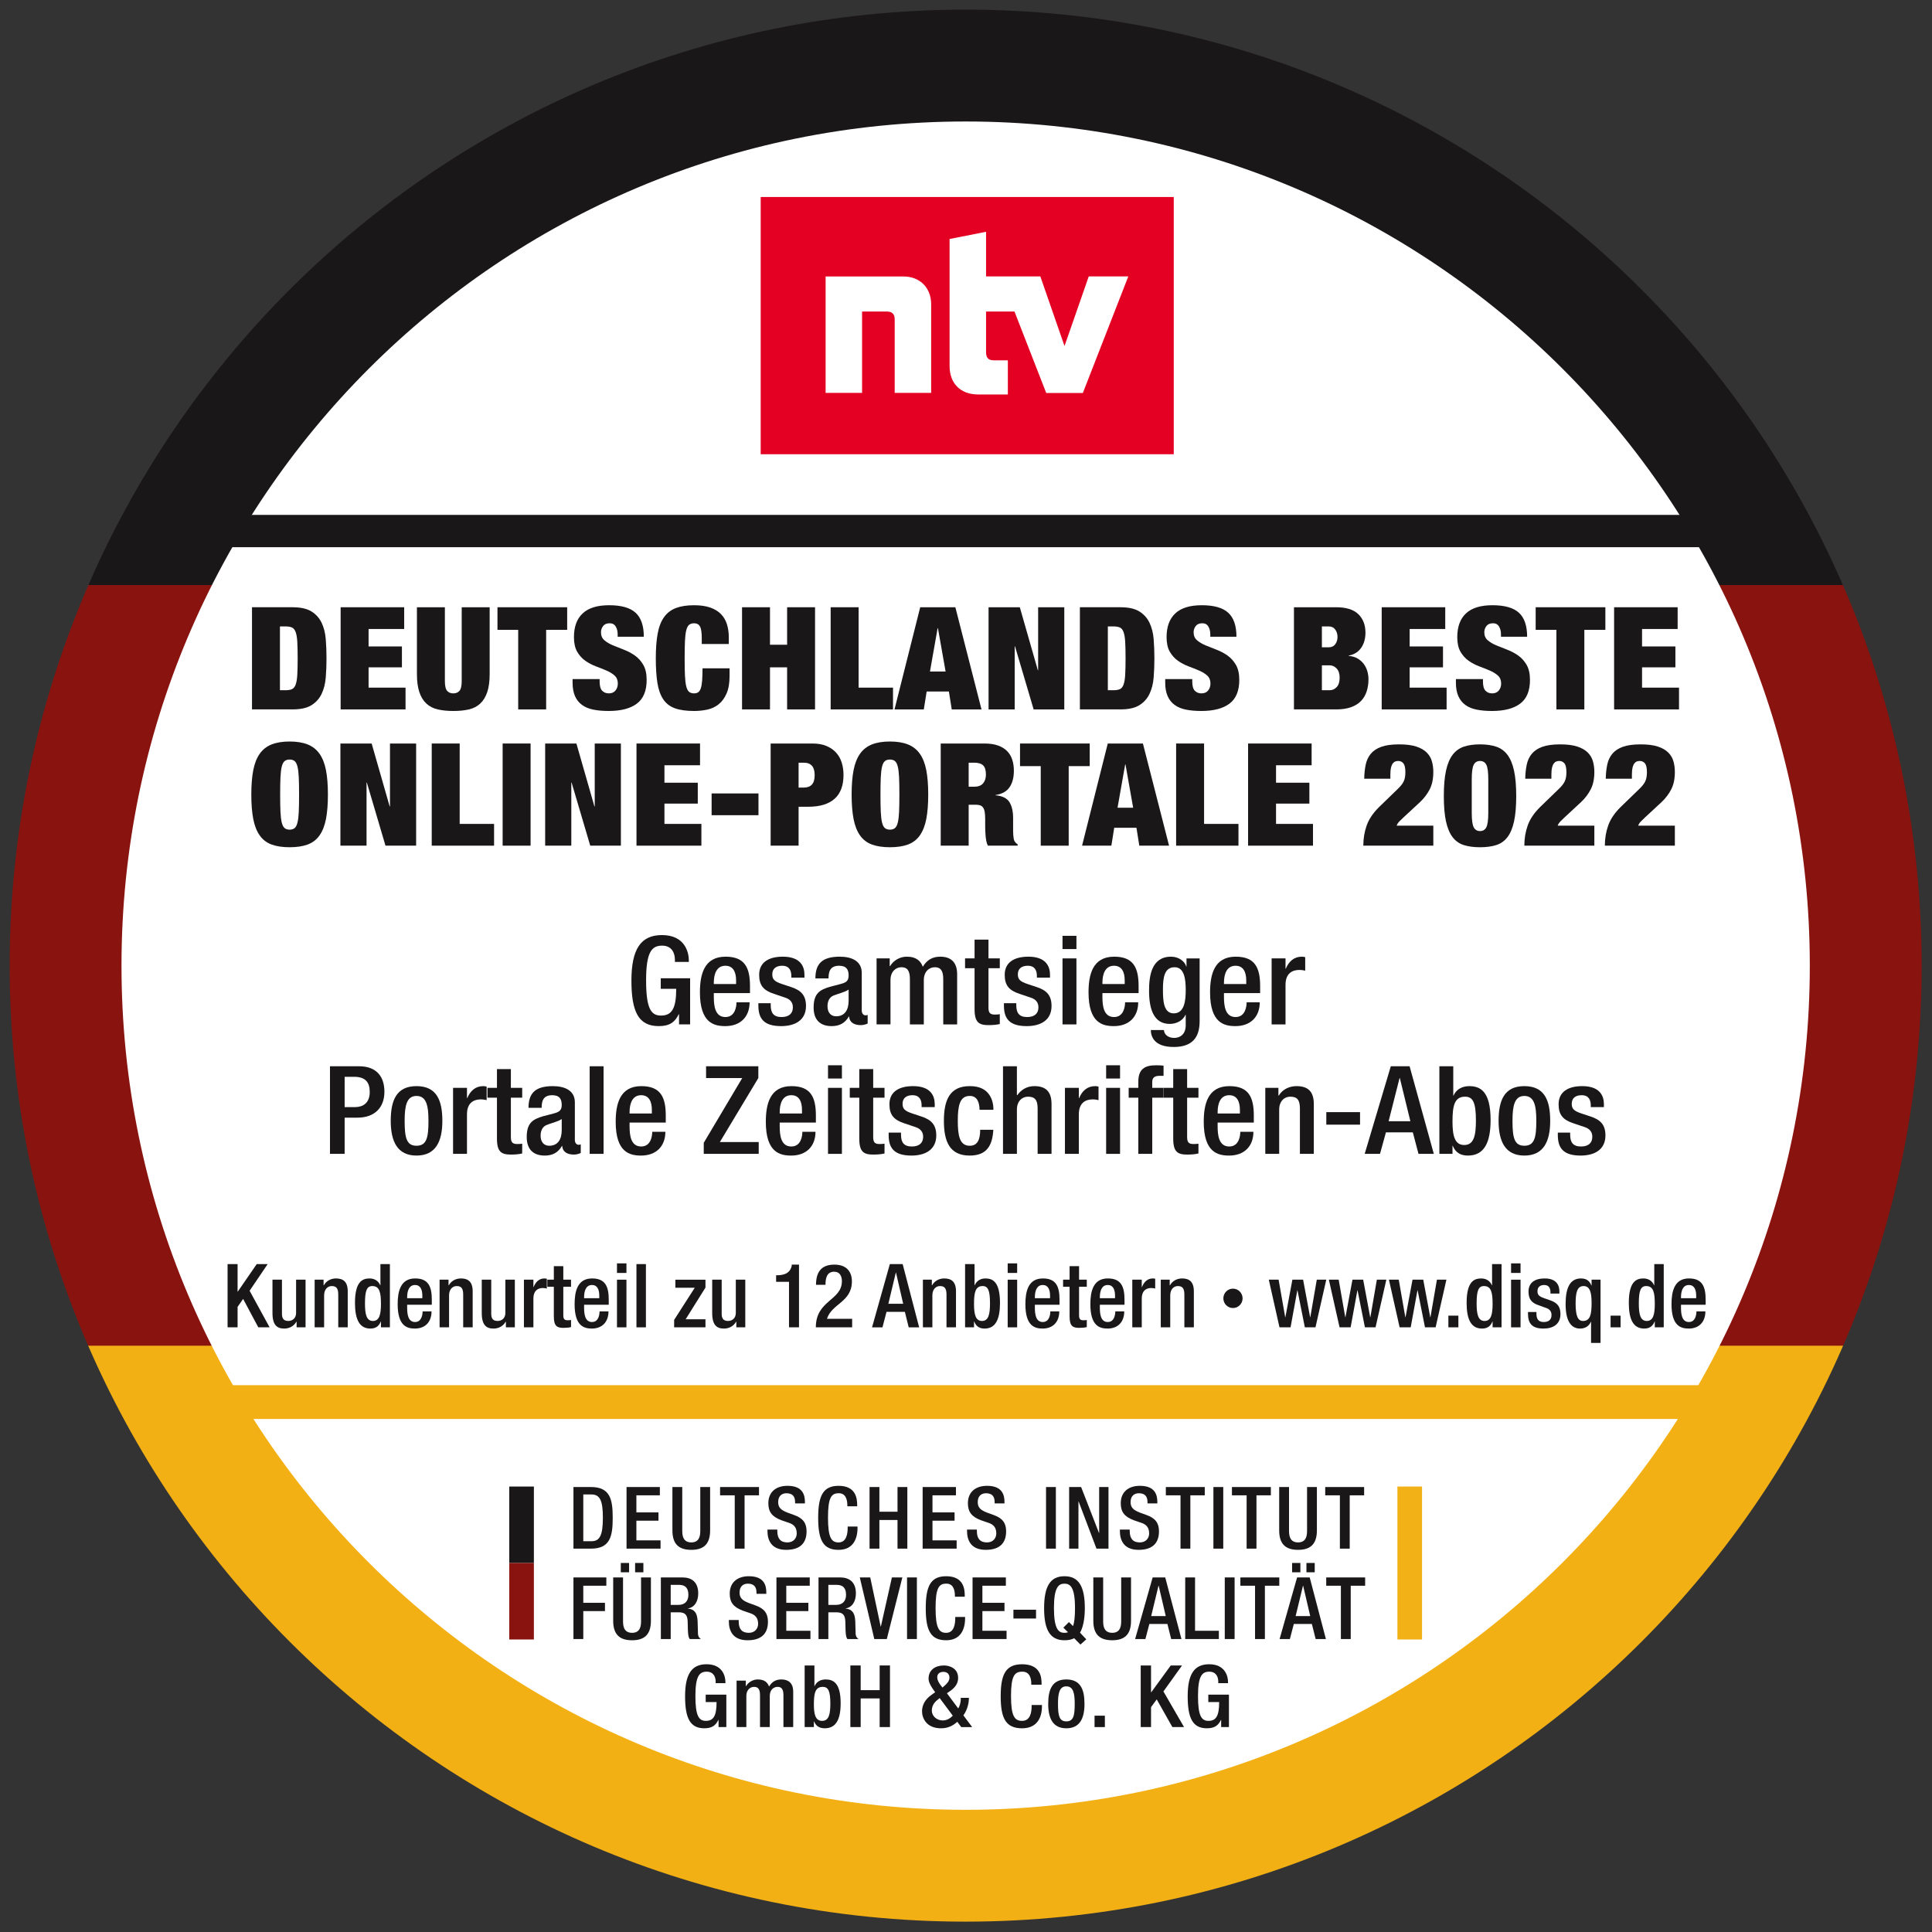
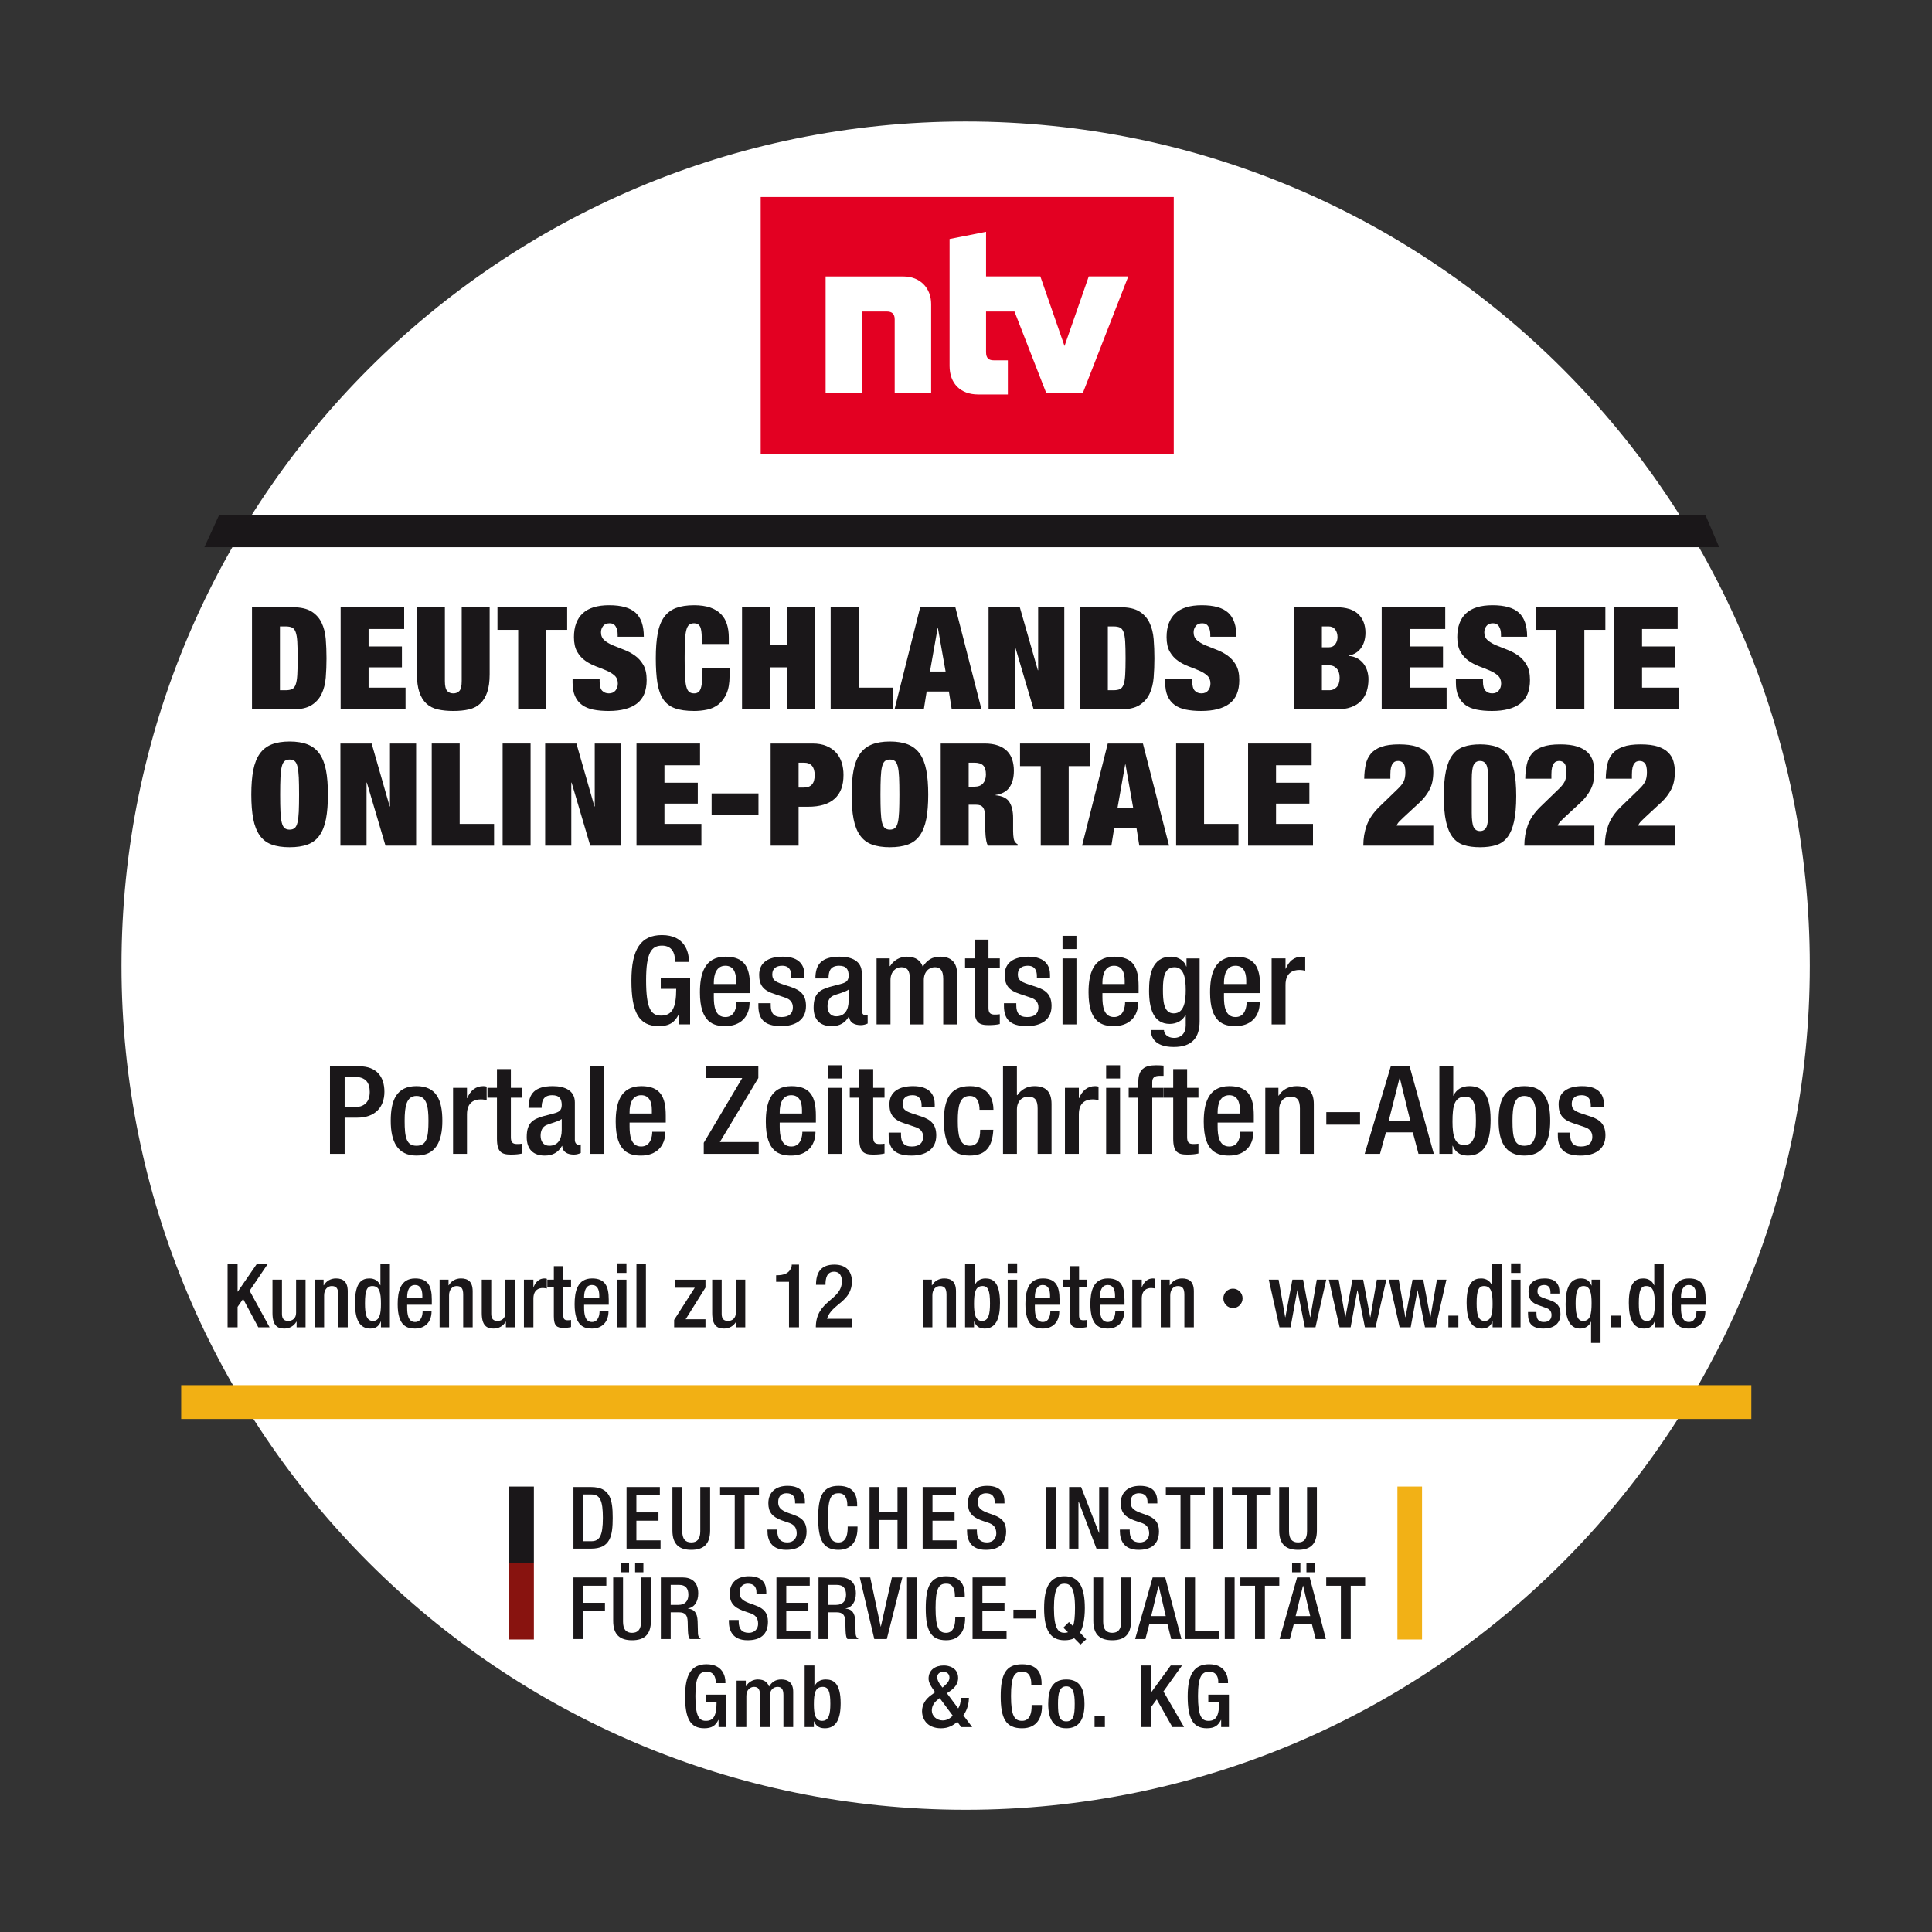
<svg xmlns="http://www.w3.org/2000/svg" xmlns:ns1="http://www.serif.com/" width="100%" height="100%" viewBox="0 0 917 917" version="1.1" xml:space="preserve" style="fill-rule:evenodd;clip-rule:evenodd;stroke-linejoin:round;stroke-miterlimit:2;">
  <rect x="0" y="0" width="917" height="917" fill="#333333" stroke="none" />
  <g id="Ebene-1" ns1:id="Ebene 1">
    <g>
      <clipPath id="_clip1">
-         <path d="M4.579,458.333c0,250.601 203.154,453.748 453.754,453.748c250.607,0 453.755,-203.147 453.755,-453.748c-0,-250.6 -203.148,-453.754 -453.755,-453.754c-250.6,0 -453.754,203.154 -453.754,453.754Z" clip-rule="nonzero" />
-       </clipPath>
+         </clipPath>
      <g clip-path="url(#_clip1)">
        <rect x="-128.544" y="277.46" width="1183.32" height="361.481" style="fill:#88130f;" />
        <rect x="-128.544" y="638.721" width="1183.32" height="366.868" style="fill:#f2b014;" />
        <rect x="-128.544" y="-89.188" width="1183.32" height="366.888" style="fill:#1a1719;" />
      </g>
    </g>
    <path d="M859.001,458.333c-0,221.282 -179.386,400.668 -400.668,400.668c-221.283,-0 -400.668,-179.386 -400.668,-400.668c-0,-221.283 179.385,-400.668 400.668,-400.668c221.282,-0 400.668,179.385 400.668,400.668" style="fill:#fff;fill-rule:nonzero;" />
    <path d="M815.995,259.713l-718.984,-0l7.011,-15.316l705.421,0l6.552,15.316Z" style="fill:#1a1719;fill-rule:nonzero;" />
    <rect x="86" y="657.464" width="745.249" height="16.033" style="fill:#f2b014;" />
    <g id="Text">
      <path d="M135.504,327.61c1.287,0 2.303,-0.168 3.072,-0.511c0.757,-0.336 1.339,-1.048 1.74,-2.134c0.407,-1.087 0.673,-2.626 0.789,-4.618c0.116,-1.999 0.181,-4.624 0.181,-7.884c0,-3.26 -0.065,-5.879 -0.181,-7.878c-0.116,-1.985 -0.382,-3.524 -0.789,-4.611c-0.401,-1.087 -0.983,-1.804 -1.74,-2.141c-0.769,-0.343 -1.785,-0.511 -3.072,-0.511l-2.632,0l-0,30.288l2.632,0Zm3.357,-39.388c3.848,0 6.843,0.673 8.977,2.005c2.141,1.339 3.745,3.124 4.812,5.362c1.073,2.244 1.727,4.825 1.966,7.742c0.239,2.917 0.356,5.969 0.356,9.132c-0,3.169 -0.117,6.215 -0.356,9.132c-0.239,2.924 -0.893,5.504 -1.966,7.748c-1.067,2.238 -2.671,4.03 -4.812,5.369c-2.134,1.332 -5.129,1.998 -8.977,1.998l-19.254,0l-0,-48.488l19.254,0Z" style="fill:#1a1719;fill-rule:nonzero;" />
      <path d="M191.836,288.223l0,10.322l-16.893,0l-0,8.285l15.826,0l0,9.915l-15.826,0l-0,9.637l17.54,-0l0,10.329l-30.805,-0l-0,-48.488l30.158,0Z" style="fill:#1a1719;fill-rule:nonzero;" />
      <path d="M211.157,323.195c-0,2.354 0.362,3.925 1.074,4.715c0.711,0.802 1.688,1.196 2.923,1.196c1.235,0 2.205,-0.394 2.917,-1.196c0.718,-0.79 1.073,-2.361 1.073,-4.715l0,-34.971l13.266,0l-0,31.782c-0,3.389 -0.382,6.222 -1.145,8.486c-0.763,2.263 -1.869,4.074 -3.312,5.432c-1.455,1.359 -3.246,2.29 -5.381,2.788c-2.14,0.498 -4.611,0.744 -7.418,0.744c-2.762,-0 -5.219,-0.246 -7.38,-0.744c-2.166,-0.498 -3.971,-1.429 -5.419,-2.788c-1.456,-1.358 -2.562,-3.169 -3.318,-5.432c-0.757,-2.264 -1.145,-5.097 -1.145,-8.486l-0,-31.782l13.265,0l-0,34.971Z" style="fill:#1a1719;fill-rule:nonzero;" />
      <path d="M236.118,298.954l0,-10.73l33.082,0l-0,10.73l-9.98,0l0,37.758l-13.265,-0l0,-37.758l-9.837,0Z" style="fill:#1a1719;fill-rule:nonzero;" />
      <path d="M293.164,301.057c0,-1.448 -0.31,-2.684 -0.931,-3.699c-0.608,-1.016 -1.565,-1.533 -2.846,-1.533c-1.429,0 -2.477,0.446 -3.137,1.326c-0.666,0.879 -1.002,1.869 -1.002,2.956c-0,1.584 0.537,2.839 1.604,3.77c1.067,0.925 2.412,1.727 4.029,2.413c1.617,0.672 3.357,1.371 5.207,2.069c1.856,0.699 3.589,1.617 5.206,2.749c1.617,1.132 2.962,2.613 4.029,4.45c1.068,1.83 1.604,4.223 1.604,7.166c0,5.154 -1.545,8.906 -4.637,11.234c-3.085,2.335 -7.554,3.499 -13.401,3.499c-2.761,0 -5.2,-0.213 -7.308,-0.647c-2.115,-0.427 -3.907,-1.17 -5.349,-2.238c-1.455,-1.06 -2.561,-2.457 -3.318,-4.178c-0.757,-1.72 -1.145,-3.848 -1.145,-6.383l0,-1.701l12.839,-0l-0,1.158c-0,2.082 0.401,3.544 1.209,4.385c0.809,0.827 1.856,1.254 3.143,1.254c1.378,0 2.439,-0.452 3.176,-1.364c0.731,-0.906 1.106,-2.012 1.106,-3.325c-0,-1.584 -0.511,-2.839 -1.539,-3.77c-1.022,-0.925 -2.303,-1.714 -3.849,-2.374c-1.545,-0.653 -3.221,-1.326 -5.031,-2.005c-1.805,-0.679 -3.48,-1.565 -5.026,-2.652c-1.539,-1.086 -2.826,-2.509 -3.848,-4.275c-1.022,-1.765 -1.533,-4.074 -1.533,-6.926c0,-4.935 1.378,-8.693 4.139,-11.274c2.749,-2.58 6.94,-3.874 12.548,-3.874c5.801,0 9.992,1.19 12.579,3.571c2.594,2.373 3.894,6.17 3.894,11.376l-12.412,0l0,-1.158Z" style="fill:#1a1719;fill-rule:nonzero;" />
      <path d="M332.235,297.324c-0.576,-0.996 -1.494,-1.494 -2.781,-1.494c-1.002,0 -1.798,0.252 -2.393,0.744c-0.595,0.498 -1.041,1.384 -1.352,2.652c-0.31,1.261 -0.511,2.975 -0.608,5.122c-0.09,2.154 -0.142,4.857 -0.142,8.117c0,3.26 0.052,5.969 0.142,8.117c0.097,2.153 0.298,3.854 0.608,5.129c0.311,1.267 0.757,2.147 1.352,2.645c0.595,0.498 1.391,0.75 2.393,0.75c0.802,0 1.475,-0.194 1.998,-0.582c0.518,-0.382 0.919,-1.028 1.21,-1.934c0.285,-0.905 0.491,-2.115 0.608,-3.635c0.116,-1.513 0.175,-3.427 0.175,-5.736l12.838,-0l-0,3.602c-0,3.389 -0.472,6.177 -1.43,8.35c-0.95,2.173 -2.212,3.88 -3.777,5.129c-1.571,1.241 -3.363,2.082 -5.387,2.509c-2.018,0.433 -4.101,0.647 -6.235,0.647c-3.712,-0 -6.752,-0.427 -9.132,-1.287c-2.374,-0.861 -4.23,-2.303 -5.556,-4.314c-1.332,-2.018 -2.251,-4.618 -2.749,-7.807c-0.498,-3.195 -0.743,-7.056 -0.743,-11.583c-0,-4.618 0.297,-8.537 0.886,-11.752c0.595,-3.214 1.61,-5.814 3.033,-7.806c1.423,-1.992 3.305,-3.428 5.627,-4.314c2.335,-0.88 5.213,-1.326 8.634,-1.326c2.995,0 5.536,0.369 7.625,1.087c2.096,0.731 3.797,1.759 5.103,3.098c1.307,1.332 2.257,2.942 2.852,4.818c0.589,1.876 0.887,3.997 0.887,6.345l-0,3.059l-12.832,-0l-0,-2.716c-0,-2.762 -0.285,-4.644 -0.854,-5.634" style="fill:#1a1719;fill-rule:nonzero;" />
      <path d="M365.464,288.223l-0,17.792l8.129,0l0,-17.792l13.259,0l0,48.488l-13.259,-0l0,-19.966l-8.129,0l-0,19.966l-13.265,-0l-0,-48.488l13.265,0Z" style="fill:#1a1719;fill-rule:nonzero;" />
      <path d="M407.528,288.223l0,38.159l16.325,-0l-0,10.329l-29.59,-0l0,-48.488l13.265,0Z" style="fill:#1a1719;fill-rule:nonzero;" />
      <path d="M445.033,298.139l-3.634,20.574l7.418,-0l-3.641,-20.574l-0.143,0Zm8.415,-9.915l12.411,48.488l-14.125,-0l-1.352,-8.492l-10.555,-0l-1.352,8.492l-13.905,-0l12.198,-48.488l16.68,0Z" style="fill:#1a1719;fill-rule:nonzero;" />
      <path d="M484.041,288.223l8.556,29.88l0.143,0l-0,-29.88l12.411,0l0,48.488l-14.546,-0l-8.847,-29.952l-0.143,0l0,29.952l-12.404,-0l-0,-48.488l14.83,0Z" style="fill:#1a1719;fill-rule:nonzero;" />
      <path d="M528.455,327.61c1.287,0 2.303,-0.168 3.072,-0.511c0.757,-0.336 1.339,-1.048 1.74,-2.134c0.407,-1.087 0.673,-2.626 0.789,-4.618c0.116,-1.999 0.181,-4.624 0.181,-7.884c0,-3.26 -0.065,-5.879 -0.181,-7.878c-0.116,-1.985 -0.382,-3.524 -0.789,-4.611c-0.401,-1.087 -0.983,-1.804 -1.74,-2.141c-0.769,-0.343 -1.785,-0.511 -3.072,-0.511l-2.632,0l-0,30.288l2.632,0Zm3.357,-39.388c3.848,0 6.843,0.673 8.977,2.005c2.141,1.339 3.745,3.124 4.812,5.362c1.073,2.244 1.727,4.825 1.966,7.742c0.239,2.917 0.356,5.969 0.356,9.132c-0,3.169 -0.117,6.215 -0.356,9.132c-0.239,2.924 -0.893,5.504 -1.966,7.748c-1.067,2.238 -2.671,4.03 -4.812,5.369c-2.134,1.332 -5.129,1.998 -8.977,1.998l-19.254,0l-0,-48.488l19.254,0Z" style="fill:#1a1719;fill-rule:nonzero;" />
      <path d="M574.448,301.057c0,-1.448 -0.31,-2.684 -0.931,-3.699c-0.608,-1.016 -1.565,-1.533 -2.846,-1.533c-1.429,0 -2.477,0.446 -3.137,1.326c-0.666,0.879 -1.002,1.869 -1.002,2.956c-0,1.584 0.537,2.839 1.604,3.77c1.067,0.925 2.412,1.727 4.029,2.413c1.617,0.672 3.357,1.371 5.207,2.069c1.856,0.699 3.589,1.617 5.206,2.749c1.617,1.132 2.962,2.613 4.029,4.45c1.067,1.83 1.604,4.223 1.604,7.166c0,5.154 -1.545,8.906 -4.637,11.234c-3.085,2.335 -7.554,3.499 -13.401,3.499c-2.762,0 -5.2,-0.213 -7.308,-0.647c-2.115,-0.427 -3.907,-1.17 -5.349,-2.238c-1.455,-1.06 -2.561,-2.457 -3.318,-4.178c-0.757,-1.72 -1.145,-3.848 -1.145,-6.383l0,-1.701l12.839,-0l-0,1.158c-0,2.082 0.401,3.544 1.209,4.385c0.808,0.827 1.856,1.254 3.143,1.254c1.378,0 2.439,-0.452 3.176,-1.364c0.731,-0.906 1.106,-2.012 1.106,-3.325c-0,-1.584 -0.511,-2.839 -1.539,-3.77c-1.022,-0.925 -2.303,-1.714 -3.849,-2.374c-1.545,-0.653 -3.221,-1.326 -5.032,-2.005c-1.804,-0.679 -3.479,-1.565 -5.025,-2.652c-1.539,-1.086 -2.826,-2.509 -3.848,-4.275c-1.022,-1.765 -1.533,-4.074 -1.533,-6.926c0,-4.935 1.378,-8.693 4.139,-11.274c2.749,-2.58 6.94,-3.874 12.548,-3.874c5.801,0 9.992,1.19 12.579,3.571c2.594,2.373 3.894,6.17 3.894,11.376l-12.412,0l0,-1.158Z" style="fill:#1a1719;fill-rule:nonzero;" />
      <path d="M631.128,327.61c1.236,0 2.329,-0.485 3.286,-1.462c0.944,-0.97 1.429,-2.477 1.429,-4.514c0,-1.901 -0.485,-3.35 -1.429,-4.346c-0.957,-0.996 -2.05,-1.494 -3.286,-1.494l-3.706,-0l0,11.816l3.706,0Zm-0.498,-20.373c1.384,0 2.426,-0.491 3.137,-1.462c0.718,-0.97 1.067,-2.114 1.067,-3.427c0,-1.359 -0.349,-2.536 -1.067,-3.532c-0.711,-0.989 -1.753,-1.494 -3.137,-1.494l-3.208,0l0,9.915l3.208,0Zm3.57,-19.015c4.748,0 8.26,1.1 10.517,3.292c2.251,2.199 3.382,5.129 3.382,8.796c0,1.268 -0.148,2.503 -0.459,3.706c-0.31,1.197 -0.782,2.283 -1.429,3.253c-0.64,0.977 -1.462,1.805 -2.458,2.478c-0.996,0.685 -2.212,1.157 -3.635,1.429l0,0.136c1.656,0.136 3.085,0.549 4.275,1.254c1.184,0.705 2.167,1.579 2.924,2.613c0.756,1.042 1.319,2.186 1.675,3.428c0.356,1.255 0.537,2.503 0.537,3.771c-0,2.089 -0.285,4.01 -0.854,5.775c-0.576,1.766 -1.468,3.286 -2.678,4.547c-1.216,1.268 -2.794,2.257 -4.74,2.956c-1.947,0.705 -4.308,1.054 -7.057,1.054l-20.043,0l0,-48.488l20.043,0Z" style="fill:#1a1719;fill-rule:nonzero;" />
      <path d="M685.964,288.223l-0,10.322l-16.893,0l-0,8.285l15.826,0l-0,9.915l-15.826,0l-0,9.637l17.54,-0l-0,10.329l-30.806,-0l0,-48.488l30.159,0Z" style="fill:#1a1719;fill-rule:nonzero;" />
      <path d="M712.422,301.057c-0,-1.448 -0.311,-2.684 -0.932,-3.699c-0.608,-1.016 -1.565,-1.533 -2.845,-1.533c-1.43,0 -2.478,0.446 -3.137,1.326c-0.666,0.879 -1.003,1.869 -1.003,2.956c0,1.584 0.537,2.839 1.604,3.77c1.067,0.925 2.413,1.727 4.03,2.413c1.616,0.672 3.356,1.371 5.206,2.069c1.856,0.699 3.59,1.617 5.206,2.749c1.617,1.132 2.963,2.613 4.03,4.45c1.067,1.83 1.604,4.223 1.604,7.166c-0,5.154 -1.546,8.906 -4.638,11.234c-3.085,2.335 -7.554,3.499 -13.4,3.499c-2.762,0 -5.2,-0.213 -7.309,-0.647c-2.115,-0.427 -3.906,-1.17 -5.349,-2.238c-1.455,-1.06 -2.561,-2.457 -3.317,-4.178c-0.757,-1.72 -1.145,-3.848 -1.145,-6.383l-0,-1.701l12.838,-0l-0,1.158c-0,2.082 0.401,3.544 1.209,4.385c0.809,0.827 1.857,1.254 3.144,1.254c1.377,0 2.438,-0.452 3.175,-1.364c0.731,-0.906 1.106,-2.012 1.106,-3.325c0,-1.584 -0.511,-2.839 -1.539,-3.77c-1.022,-0.925 -2.303,-1.714 -3.848,-2.374c-1.546,-0.653 -3.221,-1.326 -5.032,-2.005c-1.805,-0.679 -3.48,-1.565 -5.025,-2.652c-1.54,-1.086 -2.827,-2.509 -3.849,-4.275c-1.022,-1.765 -1.532,-4.074 -1.532,-6.926c-0,-4.935 1.377,-8.693 4.139,-11.274c2.749,-2.58 6.94,-3.874 12.547,-3.874c5.801,0 9.992,1.19 12.579,3.571c2.594,2.373 3.894,6.17 3.894,11.376l-12.411,0l-0,-1.158Z" style="fill:#1a1719;fill-rule:nonzero;" />
      <path d="M728.888,298.954l-0,-10.73l33.081,0l0,10.73l-9.979,0l-0,37.758l-13.265,-0l-0,-37.758l-9.837,0Z" style="fill:#1a1719;fill-rule:nonzero;" />
      <path d="M796.273,288.223l0,10.322l-16.893,0l0,8.285l15.826,0l0,9.915l-15.826,0l0,9.637l17.54,-0l0,10.329l-30.805,-0l0,-48.488l30.158,0Z" style="fill:#1a1719;fill-rule:nonzero;" />
      <path d="M133.116,385.257c0.097,2.153 0.298,3.861 0.608,5.128c0.311,1.268 0.757,2.148 1.352,2.646c0.595,0.498 1.39,0.75 2.393,0.75c0.996,-0 1.791,-0.252 2.387,-0.75c0.595,-0.498 1.041,-1.378 1.351,-2.646c0.311,-1.267 0.511,-2.975 0.608,-5.128c0.091,-2.148 0.142,-4.858 0.142,-8.117c0,-3.26 -0.051,-5.963 -0.142,-8.117c-0.097,-2.147 -0.297,-3.855 -0.608,-5.123c-0.31,-1.267 -0.756,-2.153 -1.351,-2.651c-0.596,-0.492 -1.391,-0.744 -2.387,-0.744c-1.003,-0 -1.798,0.252 -2.393,0.744c-0.595,0.498 -1.041,1.384 -1.352,2.651c-0.31,1.268 -0.511,2.976 -0.608,5.123c-0.097,2.154 -0.142,4.857 -0.142,8.117c-0,3.259 0.045,5.969 0.142,8.117m-12.909,-19.694c0.621,-3.189 1.643,-5.789 3.072,-7.807c1.423,-2.011 3.299,-3.486 5.633,-4.417c2.322,-0.925 5.174,-1.391 8.557,-1.391c3.37,0 6.222,0.466 8.55,1.391c2.328,0.931 4.211,2.406 5.633,4.417c1.43,2.018 2.452,4.618 3.073,7.807c0.614,3.188 0.918,7.056 0.918,11.577c-0,4.527 -0.304,8.388 -0.918,11.583c-0.621,3.189 -1.643,5.795 -3.073,7.807c-1.422,2.017 -3.305,3.453 -5.633,4.313c-2.328,0.861 -5.18,1.287 -8.55,1.287c-3.383,0 -6.235,-0.426 -8.557,-1.287c-2.334,-0.86 -4.21,-2.296 -5.633,-4.313c-1.429,-2.012 -2.451,-4.618 -3.072,-7.807c-0.615,-3.195 -0.925,-7.056 -0.925,-11.583c0,-4.521 0.31,-8.389 0.925,-11.577" style="fill:#1a1719;fill-rule:nonzero;" />
      <path d="M176.4,352.899l8.557,29.88l0.142,0l-0,-29.88l12.411,0l0,48.488l-14.545,-0l-8.848,-29.952l-0.142,0l-0,29.952l-12.405,-0l-0,-48.488l14.83,0Z" style="fill:#1a1719;fill-rule:nonzero;" />
      <path d="M218.181,352.899l-0,38.159l16.324,-0l0,10.329l-29.589,-0l-0,-48.488l13.265,0Z" style="fill:#1a1719;fill-rule:nonzero;" />
      <rect x="238.571" y="352.898" width="13.265" height="48.488" style="fill:#1a1719;" />
      <path d="M273.585,352.899l8.557,29.88l0.142,0l-0,-29.88l12.411,0l0,48.488l-14.545,-0l-8.848,-29.952l-0.142,0l-0,29.952l-12.405,-0l-0,-48.488l14.83,0Z" style="fill:#1a1719;fill-rule:nonzero;" />
      <path d="M332.26,352.899l0,10.322l-16.893,0l-0,8.285l15.826,0l0,9.915l-15.826,0l-0,9.637l17.54,-0l0,10.329l-30.805,-0l-0,-48.488l30.158,0Z" style="fill:#1a1719;fill-rule:nonzero;" />
      <rect x="337.758" y="376.596" width="22.242" height="10.329" style="fill:#1a1719;" />
      <path d="M381.538,373.811c1.662,0 2.93,-0.472 3.816,-1.422c0.88,-0.951 1.32,-2.445 1.32,-4.482c-0,-3.939 -1.714,-5.905 -5.136,-5.905l-2.496,-0l-0,11.809l2.496,0Zm4.14,-20.909c2.509,-0 4.701,0.381 6.551,1.151c1.856,0.77 3.389,1.824 4.599,3.163c1.216,1.332 2.102,2.904 2.677,4.714c0.569,1.811 0.854,3.778 0.854,5.905c0,5.032 -1.416,8.803 -4.243,11.306c-2.826,2.516 -6.972,3.77 -12.443,3.77l-4.631,0l-0,18.478l-13.265,0l-0,-48.487l19.901,-0Z" style="fill:#1a1719;fill-rule:nonzero;" />
      <path d="M418.045,385.257c0.097,2.153 0.297,3.861 0.608,5.128c0.31,1.268 0.756,2.148 1.351,2.646c0.595,0.498 1.391,0.75 2.393,0.75c0.996,-0 1.792,-0.252 2.387,-0.75c0.595,-0.498 1.041,-1.378 1.352,-2.646c0.31,-1.267 0.511,-2.975 0.608,-5.128c0.09,-2.148 0.142,-4.858 0.142,-8.117c-0,-3.26 -0.052,-5.963 -0.142,-8.117c-0.097,-2.147 -0.298,-3.855 -0.608,-5.123c-0.311,-1.267 -0.757,-2.153 -1.352,-2.651c-0.595,-0.492 -1.391,-0.744 -2.387,-0.744c-1.002,-0 -1.798,0.252 -2.393,0.744c-0.595,0.498 -1.041,1.384 -1.351,2.651c-0.311,1.268 -0.511,2.976 -0.608,5.123c-0.097,2.154 -0.143,4.857 -0.143,8.117c0,3.259 0.046,5.969 0.143,8.117m-12.91,-19.694c0.621,-3.189 1.643,-5.789 3.072,-7.807c1.423,-2.011 3.299,-3.486 5.634,-4.417c2.322,-0.925 5.174,-1.391 8.556,-1.391c3.37,0 6.222,0.466 8.551,1.391c2.328,0.931 4.21,2.406 5.633,4.417c1.429,2.018 2.451,4.618 3.072,7.807c0.614,3.188 0.918,7.056 0.918,11.577c0,4.527 -0.304,8.388 -0.918,11.583c-0.621,3.189 -1.643,5.795 -3.072,7.807c-1.423,2.017 -3.305,3.453 -5.633,4.313c-2.329,0.861 -5.181,1.287 -8.551,1.287c-3.382,0 -6.234,-0.426 -8.556,-1.287c-2.335,-0.86 -4.211,-2.296 -5.634,-4.313c-1.429,-2.012 -2.451,-4.618 -3.072,-7.807c-0.614,-3.195 -0.925,-7.056 -0.925,-11.583c0,-4.521 0.311,-8.389 0.925,-11.577" style="fill:#1a1719;fill-rule:nonzero;" />
      <path d="M462.396,373.407c1.901,0 3.305,-0.53 4.204,-1.597c0.905,-1.061 1.358,-2.452 1.358,-4.178c-0,-2.038 -0.44,-3.486 -1.32,-4.34c-0.873,-0.86 -2.315,-1.294 -4.314,-1.294l-2.561,0l0,11.409l2.633,0Zm4.85,-20.509c2.523,0 4.67,0.317 6.455,0.951c1.779,0.634 3.227,1.527 4.346,2.684c1.119,1.151 1.928,2.523 2.426,4.107c0.498,1.585 0.75,3.305 0.75,5.161c-0,3.26 -0.686,5.886 -2.07,7.878c-1.377,1.992 -3.589,3.214 -6.636,3.667l0,0.136c3.195,0.271 5.375,1.339 6.565,3.188c1.19,1.857 1.779,4.418 1.779,7.677l-0,6.112c-0,0.679 0.026,1.326 0.077,1.934c0.046,0.608 0.117,1.164 0.207,1.669c0.097,0.498 0.22,0.879 0.362,1.151c0.188,0.272 0.382,0.53 0.57,0.776c0.187,0.252 0.498,0.492 0.931,0.718l-0,0.679l-14.119,0c-0.336,-0.634 -0.588,-1.384 -0.75,-2.244c-0.168,-0.854 -0.285,-1.714 -0.356,-2.581c-0.077,-0.86 -0.123,-1.688 -0.142,-2.477c-0.026,-0.789 -0.039,-1.436 -0.039,-1.94l0,-3.253c0,-1.359 -0.071,-2.49 -0.213,-3.396c-0.143,-0.905 -0.388,-1.617 -0.751,-2.141c-0.349,-0.517 -0.808,-0.886 -1.351,-1.086c-0.55,-0.201 -1.223,-0.304 -2.031,-0.304l-3.493,-0l0,19.422l-13.265,0l0,-48.488l20.748,0Z" style="fill:#1a1719;fill-rule:nonzero;" />
      <path d="M484.142,363.63l-0,-10.73l33.081,0l0,10.73l-9.979,0l-0,37.758l-13.265,0l-0,-37.758l-9.837,0Z" style="fill:#1a1719;fill-rule:nonzero;" />
      <path d="M534.057,362.815l-3.634,20.574l7.418,-0l-3.641,-20.574l-0.143,0Zm8.415,-9.915l12.411,48.488l-14.125,0l-1.352,-8.492l-10.555,0l-1.352,8.492l-13.905,0l12.198,-48.488l16.68,0Z" style="fill:#1a1719;fill-rule:nonzero;" />
      <path d="M571.499,352.899l-0,38.159l16.324,-0l0,10.329l-29.589,-0l-0,-48.488l13.265,0Z" style="fill:#1a1719;fill-rule:nonzero;" />
-       <path d="M622.545,352.899l0,10.322l-16.893,0l-0,8.285l15.826,0l0,9.915l-15.826,0l-0,9.637l17.54,-0l-0,10.329l-30.805,-0l-0,-48.488l30.158,0Z" style="fill:#1a1719;fill-rule:nonzero;" />
+       <path d="M622.545,352.899l0,10.322l-16.893,0l-0,8.285l15.826,0l0,9.915l-15.826,0l-0,9.637l17.54,-0l-0,10.329l-30.805,-0l-0,-48.488Z" style="fill:#1a1719;fill-rule:nonzero;" />
      <path d="M648.22,362.917c0.427,-2.018 1.235,-3.739 2.425,-5.161c1.19,-1.43 2.852,-2.523 4.987,-3.299c2.147,-0.77 4.947,-1.151 8.414,-1.151c3.331,-0 6.041,0.336 8.13,1.022c2.095,0.672 3.744,1.617 4.96,2.813c1.21,1.203 2.044,2.594 2.49,4.178c0.46,1.585 0.679,3.286 0.679,5.09c0,3.266 -0.569,6.002 -1.707,8.221c-1.138,2.218 -2.665,4.236 -4.566,6.04l-7.845,7.27c-0.569,0.543 -1.197,1.158 -1.889,1.83c-0.685,0.686 -1.151,1.384 -1.39,2.109l17.397,-0l0,9.507l-33.224,0c0,-3.395 0.531,-6.597 1.604,-9.611c1.067,-3.007 3.053,-5.937 5.951,-8.789l8.841,-8.563c1.287,-1.216 2.199,-2.387 2.748,-3.499c0.544,-1.106 0.822,-2.562 0.822,-4.372c-0,-2.044 -0.311,-3.448 -0.925,-4.217c-0.621,-0.764 -1.455,-1.152 -2.497,-1.152c-0.478,0 -0.931,0.078 -1.358,0.24c-0.433,0.155 -0.821,0.465 -1.177,0.912c-0.356,0.452 -0.64,1.099 -0.86,1.94c-0.207,0.841 -0.31,1.934 -0.31,3.292l-0,2.037l-12.412,0c0.045,-2.445 0.285,-4.669 0.712,-6.687" style="fill:#1a1719;fill-rule:nonzero;" />
      <path d="M699.481,392.659c0.62,1.203 1.616,1.798 2.994,1.798c1.384,-0 2.38,-0.595 2.995,-1.798c0.614,-1.203 0.924,-3.499 0.924,-6.888l0,-15.891c0,-3.402 -0.31,-5.692 -0.924,-6.901c-0.615,-1.19 -1.611,-1.792 -2.995,-1.792c-1.378,0 -2.374,0.602 -2.994,1.792c-0.621,1.209 -0.932,3.499 -0.932,6.901l0,15.891c0,3.389 0.311,5.685 0.932,6.888m-13.156,-26.854c0.686,-3.175 1.734,-5.685 3.137,-7.541c1.404,-1.856 3.182,-3.15 5.349,-3.874c2.16,-0.718 4.721,-1.087 7.664,-1.087c2.949,0 5.498,0.369 7.664,1.087c2.16,0.724 3.952,2.018 5.355,3.874c1.397,1.856 2.445,4.366 3.131,7.541c0.685,3.169 1.035,7.173 1.035,12.017c-0,4.89 -0.35,8.906 -1.035,12.049c-0.686,3.156 -1.734,5.64 -3.131,7.477c-1.403,1.83 -3.195,3.085 -5.355,3.77c-2.166,0.673 -4.715,1.016 -7.664,1.016c-2.943,-0 -5.504,-0.343 -7.664,-1.016c-2.167,-0.685 -3.945,-1.94 -5.349,-3.77c-1.403,-1.837 -2.451,-4.321 -3.137,-7.477c-0.692,-3.143 -1.028,-7.159 -1.028,-12.049c0,-4.844 0.336,-8.848 1.028,-12.017" style="fill:#1a1719;fill-rule:nonzero;" />
      <path d="M724.65,362.917c0.427,-2.018 1.235,-3.739 2.425,-5.161c1.19,-1.43 2.852,-2.523 4.987,-3.299c2.147,-0.77 4.948,-1.151 8.414,-1.151c3.331,-0 6.041,0.336 8.13,1.022c2.095,0.672 3.745,1.617 4.961,2.813c1.209,1.203 2.043,2.594 2.49,4.178c0.459,1.585 0.679,3.286 0.679,5.09c-0,3.266 -0.569,6.002 -1.708,8.221c-1.138,2.218 -2.664,4.236 -4.566,6.04l-7.845,7.27c-0.569,0.543 -1.197,1.158 -1.889,1.83c-0.685,0.686 -1.151,1.384 -1.39,2.109l17.398,-0l-0,9.507l-33.224,0c-0,-3.395 0.53,-6.597 1.604,-9.611c1.067,-3.007 3.052,-5.937 5.95,-8.789l8.841,-8.563c1.287,-1.216 2.199,-2.387 2.749,-3.499c0.543,-1.106 0.821,-2.562 0.821,-4.372c0,-2.044 -0.31,-3.448 -0.925,-4.217c-0.621,-0.764 -1.455,-1.152 -2.496,-1.152c-0.479,0 -0.932,0.078 -1.358,0.24c-0.434,0.155 -0.822,0.465 -1.178,0.912c-0.355,0.452 -0.64,1.099 -0.86,1.94c-0.207,0.841 -0.31,1.934 -0.31,3.292l-0,2.037l-12.412,0c0.046,-2.445 0.285,-4.669 0.712,-6.687" style="fill:#1a1719;fill-rule:nonzero;" />
      <path d="M762.862,362.917c0.427,-2.018 1.235,-3.739 2.425,-5.161c1.19,-1.43 2.852,-2.523 4.987,-3.299c2.147,-0.77 4.947,-1.151 8.414,-1.151c3.331,-0 6.041,0.336 8.13,1.022c2.095,0.672 3.745,1.617 4.96,2.813c1.21,1.203 2.044,2.594 2.491,4.178c0.459,1.585 0.679,3.286 0.679,5.09c-0,3.266 -0.57,6.002 -1.708,8.221c-1.138,2.218 -2.664,4.236 -4.566,6.04l-7.845,7.27c-0.569,0.543 -1.197,1.158 -1.889,1.83c-0.685,0.686 -1.151,1.384 -1.39,2.109l17.398,-0l-0,9.507l-33.224,0c-0,-3.395 0.53,-6.597 1.604,-9.611c1.067,-3.007 3.052,-5.937 5.95,-8.789l8.841,-8.563c1.287,-1.216 2.199,-2.387 2.749,-3.499c0.543,-1.106 0.821,-2.562 0.821,-4.372c0,-2.044 -0.31,-3.448 -0.925,-4.217c-0.621,-0.764 -1.455,-1.152 -2.496,-1.152c-0.479,0 -0.932,0.078 -1.359,0.24c-0.433,0.155 -0.821,0.465 -1.177,0.912c-0.355,0.452 -0.64,1.099 -0.86,1.94c-0.207,0.841 -0.31,1.934 -0.31,3.292l-0,2.037l-12.412,0c0.046,-2.445 0.285,-4.669 0.712,-6.687" style="fill:#1a1719;fill-rule:nonzero;" />
      <path d="M322.3,481.386l-0.129,-0c-1.889,3.842 -4.392,5.646 -9.52,5.646c-9.534,0 -12.955,-6.759 -12.955,-21.602c-0,-14.849 4.404,-21.608 14.474,-21.608c10.944,-0 12.774,8.214 12.774,12.004l-0,0.75l-6.603,0l-0,-0.983c-0,-3.092 -1.339,-6.759 -6.106,-6.759c-4.948,0 -7.573,3.144 -7.573,16.422c-0,13.388 2.315,16.77 7.023,16.77c5.317,0.052 7.27,-3.615 7.27,-12.696l-7.334,0l-0,-5.012l13.931,-0l-0,21.899l-5.252,0l0,-4.831Z" style="fill:#1a1719;fill-rule:nonzero;" />
      <path d="M349.377,467.061l-0,-1.694c-0,-3.952 -1.345,-6.985 -5.071,-6.985c-4.217,-0 -5.504,3.964 -5.504,8.033l0,0.646l10.575,0Zm-10.575,4.308l0,1.804c0,4.191 0.55,9.553 5.504,9.553c4.702,-0 5.252,-5.129 5.252,-6.992l6.228,0c0,6.927 -4.391,11.299 -11.544,11.299c-5.375,0 -12.03,-1.513 -12.03,-16.013c-0,-8.208 1.83,-16.946 12.159,-16.946c9.158,0 11.603,5.246 11.603,13.97l-0,3.325l-17.172,-0Z" style="fill:#1a1719;fill-rule:nonzero;" />
      <path d="M375.595,464.029l-0,-0.815c-0,-2.503 -0.919,-4.831 -4.34,-4.831c-2.626,0 -4.702,1.171 -4.702,4.075c-0,2.451 1.158,3.434 4.637,4.605l4.223,1.397c4.89,1.571 7.141,4.068 7.141,9.022c-0,6.694 -5.129,9.553 -11.784,9.553c-8.311,-0 -10.814,-3.674 -10.814,-9.728l-0,-1.164l5.86,0l-0,0.99c-0,3.609 1.345,5.594 5.135,5.594c3.602,0 5.374,-1.753 5.374,-4.605c0,-2.328 -1.28,-3.841 -3.602,-4.598l-5.375,-1.811c-4.947,-1.624 -7.023,-4.017 -7.023,-9.022c-0,-5.879 4.456,-8.615 11.234,-8.615c8.375,-0 10.264,4.656 10.264,8.556l-0,1.397l-6.228,0Z" style="fill:#1a1719;fill-rule:nonzero;" />
      <path d="M402.791,469.683c-1.713,1.274 -5.381,2.031 -7.334,2.91c-1.895,0.873 -2.69,2.736 -2.69,5.064c-0,2.62 1.345,4.715 4.094,4.715c3.971,0 5.93,-2.852 5.93,-7.451l0,-5.238Zm6.229,10.012c-0,1.17 0.731,2.218 1.714,2.218c0.427,-0 0.847,-0.065 1.093,-0.181l-0,4.074c-0.796,0.356 -1.947,0.757 -3.241,0.757c-2.929,0 -5.374,-1.106 -5.555,-4.126l-0.117,-0c-1.778,3.078 -4.339,4.598 -8.188,4.598c-5.258,0 -8.55,-2.8 -8.55,-8.796c0,-6.985 3.176,-8.44 7.632,-9.837l5.129,-1.339c2.38,-0.646 3.854,-1.287 3.854,-4.016c0,-2.859 -1.041,-4.663 -4.52,-4.663c-4.405,-0 -5.013,2.968 -5.013,6.002l-6.235,-0c0,-6.643 2.879,-10.31 11.552,-10.31c5.801,0 10.445,2.154 10.445,7.684l-0,17.935Z" style="fill:#1a1719;fill-rule:nonzero;" />
      <path d="M416.055,454.891l6.235,-0l0,3.667l0.181,-0c1.649,-2.794 4.767,-4.482 7.884,-4.482c4.702,-0 6.655,2.153 7.638,4.773c1.889,-3.021 4.334,-4.773 8.305,-4.773c4.644,-0 8,2.276 8,8.324l0,23.82l-6.597,-0l0,-21.492c0,-4.068 -1.287,-5.646 -3.971,-5.646c-2.69,-0 -5.252,2.037 -5.252,6.118l0,21.02l-6.603,-0l0,-21.492c0,-4.068 -1.281,-5.646 -4.029,-5.646c-2.626,-0 -5.187,2.037 -5.187,6.118l-0,21.02l-6.604,-0l0,-31.329Z" style="fill:#1a1719;fill-rule:nonzero;" />
      <path d="M458.051,454.891l4.514,-0l0,-8.906l6.604,-0l-0,8.906l5.374,-0l0,4.663l-5.374,-0l-0,18.685c-0,2.444 0.73,3.318 2.994,3.318c0.977,-0 1.766,-0.059 2.38,-0.169l0,4.651c-1.403,0.349 -3.24,0.523 -5.31,0.523c-4.462,0 -6.668,-1.157 -6.668,-7.56l0,-19.448l-4.514,-0l-0,-4.663Z" style="fill:#1a1719;fill-rule:nonzero;" />
      <path d="M492.145,464.029l-0,-0.815c-0,-2.503 -0.919,-4.831 -4.34,-4.831c-2.626,0 -4.702,1.171 -4.702,4.075c-0,2.451 1.158,3.434 4.637,4.605l4.224,1.397c4.889,1.571 7.14,4.068 7.14,9.022c-0,6.694 -5.129,9.553 -11.784,9.553c-8.311,-0 -10.814,-3.674 -10.814,-9.728l0,-1.164l5.86,0l-0,0.99c-0,3.609 1.345,5.594 5.135,5.594c3.602,0 5.375,-1.753 5.375,-4.605c-0,-2.328 -1.281,-3.841 -3.603,-4.598l-5.375,-1.811c-4.947,-1.624 -7.023,-4.017 -7.023,-9.022c-0,-5.879 4.456,-8.615 11.234,-8.615c8.375,-0 10.264,4.656 10.264,8.556l-0,1.397l-6.228,0Z" style="fill:#1a1719;fill-rule:nonzero;" />
      <path d="M504.312,454.893l6.603,-0l-0,31.329l-6.603,-0l-0,-31.329Zm-0,-10.717l6.603,-0l-0,6.286l-6.603,0l-0,-6.286Z" style="fill:#1a1719;fill-rule:nonzero;" />
      <path d="M533.824,467.061l-0,-1.694c-0,-3.952 -1.345,-6.985 -5.071,-6.985c-4.217,-0 -5.504,3.964 -5.504,8.033l0,0.646l10.575,0Zm-10.575,4.308l0,1.804c0,4.191 0.55,9.553 5.504,9.553c4.702,-0 5.252,-5.129 5.252,-6.992l6.228,0c0,6.927 -4.391,11.299 -11.544,11.299c-5.375,0 -12.03,-1.513 -12.03,-16.013c-0,-8.208 1.83,-16.946 12.159,-16.946c9.158,0 11.603,5.246 11.603,13.97l-0,3.325l-17.172,-0Z" style="fill:#1a1719;fill-rule:nonzero;" />
      <path d="M557.111,480.976c5.129,-0 5.679,-6.17 5.679,-11.125c-0,-5.122 -0.673,-10.768 -5.258,-10.768c-4.761,-0 -5.556,4.657 -5.556,10.477c-0,5.356 0.246,11.416 5.135,11.416m-4.65,7.923c-0,1.914 1.837,3.725 4.773,3.725c3.421,-0 5.556,-2.277 5.556,-5.879l-0,-5.071l-0.123,0c-1.223,2.736 -4.275,4.308 -7.451,4.308c-7.696,-0 -9.831,-7.218 -9.831,-15.775c0,-6.875 1.093,-16.13 10.439,-16.13c3.848,0 6.597,2.387 7.211,4.657l0.123,-0l0,-3.842l6.229,-0l-0,29.809c-0,7.632 -3.422,12.23 -12.276,12.23c-9.779,0 -10.878,-5.478 -10.878,-8.032l6.228,-0Z" style="fill:#1a1719;fill-rule:nonzero;" />
      <path d="M591.514,467.061l0,-1.694c0,-3.952 -1.345,-6.985 -5.07,-6.985c-4.217,-0 -5.504,3.964 -5.504,8.033l-0,0.646l10.574,0Zm-10.574,4.308l-0,1.804c-0,4.191 0.549,9.553 5.504,9.553c4.702,-0 5.251,-5.129 5.251,-6.992l6.229,0c-0,6.927 -4.392,11.299 -11.545,11.299c-5.375,0 -12.03,-1.513 -12.03,-16.013c0,-8.208 1.831,-16.946 12.159,-16.946c9.158,0 11.603,5.246 11.603,13.97l0,3.325l-17.171,-0Z" style="fill:#1a1719;fill-rule:nonzero;" />
      <path d="M603.559,454.891l6.597,-0l-0,4.889l0.123,0c1.468,-3.492 3.913,-5.704 7.638,-5.704c0.731,-0 1.158,0.116 1.585,0.233l-0,6.402c-0.486,-0.116 -1.65,-0.342 -2.749,-0.342c-2.995,-0 -6.597,1.274 -6.597,7.095l-0,18.756l-6.597,-0l-0,-31.329Z" style="fill:#1a1719;fill-rule:nonzero;" />
      <path d="M163.579,525.472l4.954,-0c3.725,-0 6.959,-1.921 6.959,-7.16c0,-4.482 -1.895,-7.224 -7.457,-7.224l-4.456,-0l-0,14.384Zm-6.959,-19.384l13.801,0c8.376,0 12.037,5 12.037,12.108c-0,7.45 -4.586,12.282 -12.774,12.282l-6.105,-0l-0,17.184l-6.959,-0l-0,-41.574Z" style="fill:#1a1719;fill-rule:nonzero;" />
      <path d="M197.679,543.814c4.825,-0 5.685,-3.842 5.685,-11.817c0,-6.926 -0.86,-11.822 -5.685,-11.822c-4.76,-0 -5.62,4.896 -5.62,11.822c-0,7.975 0.86,11.817 5.62,11.817m0,-28.296c9.592,-0 12.276,6.752 12.276,16.479c-0,9.721 -3.111,16.48 -12.276,16.48c-9.1,-0 -12.217,-6.759 -12.217,-16.48c-0,-9.727 2.684,-16.479 12.217,-16.479" style="fill:#1a1719;fill-rule:nonzero;" />
      <path d="M215.041,516.333l6.604,-0l-0,4.889l0.116,0c1.468,-3.492 3.913,-5.704 7.639,-5.704c0.73,-0 1.157,0.116 1.584,0.233l0,6.403c-0.485,-0.117 -1.649,-0.343 -2.749,-0.343c-2.994,-0 -6.59,1.274 -6.59,7.095l-0,18.756l-6.604,-0l0,-31.329Z" style="fill:#1a1719;fill-rule:nonzero;" />
      <path d="M231.362,516.333l4.515,-0l-0,-8.906l6.603,-0l0,8.906l5.375,-0l-0,4.663l-5.375,0l0,18.685c0,2.445 0.731,3.318 2.995,3.318c0.976,-0 1.765,-0.058 2.38,-0.168l-0,4.65c-1.404,0.349 -3.24,0.524 -5.31,0.524c-4.463,-0 -6.668,-1.158 -6.668,-7.561l-0,-19.448l-4.515,0l0,-4.663Z" style="fill:#1a1719;fill-rule:nonzero;" />
      <path d="M266.618,531.125c-1.714,1.274 -5.381,2.031 -7.334,2.91c-1.895,0.873 -2.691,2.736 -2.691,5.064c0,2.62 1.345,4.715 4.094,4.715c3.971,0 5.931,-2.852 5.931,-7.45l-0,-5.239Zm6.228,10.012c0,1.17 0.731,2.218 1.714,2.218c0.427,0 0.847,-0.064 1.093,-0.181l0,4.075c-0.795,0.355 -1.947,0.756 -3.24,0.756c-2.93,0 -5.375,-1.106 -5.556,-4.126l-0.116,0c-1.779,3.079 -4.34,4.599 -8.188,4.599c-5.258,-0 -8.55,-2.801 -8.55,-8.796c-0,-6.985 3.175,-8.441 7.631,-9.838l5.129,-1.338c2.38,-0.647 3.855,-1.287 3.855,-4.017c-0,-2.859 -1.041,-4.663 -4.521,-4.663c-4.404,0 -5.012,2.969 -5.012,6.002l-6.235,-0c-0,-6.642 2.878,-10.309 11.551,-10.309c5.802,-0 10.445,2.153 10.445,7.683l0,17.935Z" style="fill:#1a1719;fill-rule:nonzero;" />
      <rect x="279.879" y="506.09" width="6.603" height="41.574" style="fill:#1a1719;" />
      <path d="M309.397,528.504l-0,-1.695c-0,-3.952 -1.346,-6.985 -5.071,-6.985c-4.217,0 -5.504,3.965 -5.504,8.033l0,0.647l10.575,-0Zm-10.575,4.307l0,1.805c0,4.191 0.55,9.552 5.504,9.552c4.702,0 5.252,-5.129 5.252,-6.991l6.228,-0c0,6.926 -4.391,11.299 -11.545,11.299c-5.374,-0 -12.029,-1.514 -12.029,-16.014c-0,-8.208 1.83,-16.945 12.159,-16.945c9.158,-0 11.603,5.245 11.603,13.97l-0,3.324l-17.172,0Z" style="fill:#1a1719;fill-rule:nonzero;" />
      <path d="M334.029,542.418l18.265,-30.741l-17.165,0l-0,-5.588l24.803,0l-0,5.588l-18.265,30.392l18.446,-0l0,5.594l-26.084,0l0,-5.245Z" style="fill:#1a1719;fill-rule:nonzero;" />
      <path d="M380.654,528.504l0,-1.695c0,-3.952 -1.345,-6.985 -5.07,-6.985c-4.217,0 -5.504,3.965 -5.504,8.033l-0,0.647l10.574,-0Zm-10.574,4.307l-0,1.805c-0,4.191 0.549,9.552 5.504,9.552c4.702,0 5.251,-5.129 5.251,-6.991l6.229,-0c-0,6.926 -4.392,11.299 -11.545,11.299c-5.375,-0 -12.03,-1.514 -12.03,-16.014c0,-8.208 1.83,-16.945 12.159,-16.945c9.158,-0 11.603,5.245 11.603,13.97l0,3.324l-17.171,0Z" style="fill:#1a1719;fill-rule:nonzero;" />
      <path d="M393.004,516.335l6.603,-0l0,31.329l-6.603,-0l0,-31.329Zm0,-10.717l6.603,-0l0,6.287l-6.603,-0l0,-6.287Z" style="fill:#1a1719;fill-rule:nonzero;" />
      <path d="M403.335,516.333l4.514,-0l0,-8.906l6.604,-0l-0,8.906l5.374,-0l0,4.663l-5.374,0l-0,18.685c-0,2.445 0.73,3.318 2.994,3.318c0.977,-0 1.766,-0.058 2.38,-0.168l0,4.65c-1.403,0.349 -3.24,0.524 -5.31,0.524c-4.462,-0 -6.668,-1.158 -6.668,-7.561l0,-19.448l-4.514,0l-0,-4.663Z" style="fill:#1a1719;fill-rule:nonzero;" />
      <path d="M437.429,525.472l-0,-0.815c-0,-2.503 -0.919,-4.832 -4.34,-4.832c-2.626,0 -4.702,1.171 -4.702,4.075c0,2.451 1.158,3.434 4.637,4.605l4.224,1.397c4.889,1.572 7.14,4.068 7.14,9.022c-0,6.694 -5.129,9.553 -11.784,9.553c-8.311,-0 -10.814,-3.674 -10.814,-9.727l0,-1.165l5.86,0l-0,0.99c-0,3.609 1.345,5.594 5.135,5.594c3.602,0 5.375,-1.752 5.375,-4.604c-0,-2.329 -1.281,-3.842 -3.603,-4.599l-5.374,-1.811c-4.948,-1.623 -7.024,-4.016 -7.024,-9.022c-0,-5.879 4.456,-8.615 11.234,-8.615c8.376,-0 10.264,4.657 10.264,8.557l0,1.397l-6.228,-0Z" style="fill:#1a1719;fill-rule:nonzero;" />
      <path d="M471.466,536.247c-0.427,7.509 -3.111,12.231 -11.241,12.231c-9.533,-0 -12.217,-6.759 -12.217,-16.48c-0,-9.727 2.684,-16.479 12.217,-16.479c9.831,-0.117 11.305,7.34 11.305,11.234l-6.603,-0c0,-2.911 -0.854,-6.694 -4.702,-6.578c-4.767,0 -5.62,4.89 -5.62,11.823c-0,6.927 0.853,11.816 5.62,11.816c3.667,0.065 5.006,-2.852 5.006,-7.567l6.235,0Z" style="fill:#1a1719;fill-rule:nonzero;" />
      <path d="M476.064,506.088l6.597,0l-0,13.621l0.187,0.116c1.83,-2.677 4.696,-4.307 8.059,-4.307c5.006,-0 8.188,2.154 8.188,8.498l-0,23.646l-6.597,-0l-0,-21.492c-0,-4.068 -1.281,-5.646 -4.586,-5.646c-2.684,-0 -5.251,2.037 -5.251,6.118l-0,21.02l-6.597,-0l-0,-41.574Z" style="fill:#1a1719;fill-rule:nonzero;" />
      <path d="M505.458,516.333l6.597,-0l0,4.889l0.123,0c1.468,-3.492 3.913,-5.704 7.638,-5.704c0.731,-0 1.158,0.116 1.585,0.233l-0,6.403c-0.485,-0.117 -1.649,-0.343 -2.749,-0.343c-2.994,-0 -6.597,1.274 -6.597,7.095l0,18.756l-6.597,-0l0,-31.329Z" style="fill:#1a1719;fill-rule:nonzero;" />
      <path d="M525.014,516.335l6.604,-0l-0,31.329l-6.604,-0l0,-31.329Zm0,-10.717l6.604,-0l-0,6.287l-6.604,-0l0,-6.287Z" style="fill:#1a1719;fill-rule:nonzero;" />
      <path d="M540.291,520.994l-4.579,0l0,-4.663l4.579,-0l0,-2.91c0,-5.938 2.995,-7.8 8.37,-7.8c1.409,-0 2.625,0.058 3.608,0.168l0,4.838l-1.836,-0c-2.445,-0 -3.538,0.873 -3.538,2.968l-0,2.736l5.374,-0l0,4.663l-5.374,0l-0,26.666l-6.604,0l0,-26.666Z" style="fill:#1a1719;fill-rule:nonzero;" />
      <path d="M552.336,516.333l4.514,-0l0,-8.906l6.604,-0l-0,8.906l5.374,-0l0,4.663l-5.374,0l-0,18.685c-0,2.445 0.731,3.318 2.994,3.318c0.977,-0 1.766,-0.058 2.38,-0.168l0,4.65c-1.403,0.349 -3.24,0.524 -5.309,0.524c-4.463,-0 -6.669,-1.158 -6.669,-7.561l0,-19.448l-4.514,0l0,-4.663Z" style="fill:#1a1719;fill-rule:nonzero;" />
      <path d="M588.508,528.504l0,-1.695c0,-3.952 -1.345,-6.985 -5.07,-6.985c-4.217,0 -5.504,3.965 -5.504,8.033l-0,0.647l10.574,-0Zm-10.574,4.307l-0,1.805c-0,4.191 0.549,9.552 5.504,9.552c4.701,0 5.251,-5.129 5.251,-6.991l6.229,-0c-0,6.926 -4.392,11.299 -11.545,11.299c-5.375,-0 -12.03,-1.514 -12.03,-16.014c0,-8.208 1.83,-16.945 12.159,-16.945c9.158,-0 11.603,5.245 11.603,13.97l0,3.324l-17.171,0Z" style="fill:#1a1719;fill-rule:nonzero;" />
      <path d="M600.553,516.333l6.228,-0l0,3.667l0.181,0c1.656,-2.794 4.773,-4.482 8.434,-4.482c5.006,-0 8.188,2.154 8.188,8.498l-0,23.646l-6.597,-0l-0,-21.492c-0,-4.068 -1.281,-5.646 -4.586,-5.646c-2.684,-0 -5.251,2.037 -5.251,6.118l-0,21.02l-6.597,-0l-0,-31.329Z" style="fill:#1a1719;fill-rule:nonzero;" />
      <rect x="629.518" y="527.86" width="16.007" height="5.944" style="fill:#1a1719;" />
      <path d="M669.416,532.173l-5.006,-20.496l-0.123,0l-5.193,20.496l10.322,0Zm-9.288,-26.084l8.919,0l11.493,41.574l-7.269,0l-2.691,-10.199l-12.767,-0l-2.813,10.199l-7.27,0l12.398,-41.574Z" style="fill:#1a1719;fill-rule:nonzero;" />
      <path d="M694.971,543.466c4.579,0 5.555,-4.482 5.555,-11.59c0,-8.44 -1.345,-11.35 -5.135,-11.35c-5.064,-0 -5.982,4.307 -5.982,11.816c-0,6.694 1.041,11.124 5.562,11.124m-11.791,-37.376l6.591,0l-0,13.912l0.129,-0c1.216,-2.801 3.907,-4.482 7.451,-4.482c5.012,-0 10.141,2.154 10.141,16.065c0,10.775 -3.053,16.887 -10.756,16.887c-4.702,0 -6.351,-2.619 -7.205,-4.656l-0.122,-0l-0,3.841l-6.229,0l0,-41.567Z" style="fill:#1a1719;fill-rule:nonzero;" />
      <path d="M723.506,543.814c4.825,-0 5.685,-3.842 5.685,-11.817c0,-6.926 -0.86,-11.822 -5.685,-11.822c-4.76,-0 -5.62,4.896 -5.62,11.822c0,7.975 0.86,11.817 5.62,11.817m0,-28.296c9.592,-0 12.276,6.752 12.276,16.479c-0,9.721 -3.111,16.48 -12.276,16.48c-9.099,-0 -12.217,-6.759 -12.217,-16.48c0,-9.727 2.684,-16.479 12.217,-16.479" style="fill:#1a1719;fill-rule:nonzero;" />
      <path d="M755.042,525.472l0,-0.815c0,-2.503 -0.918,-4.832 -4.339,-4.832c-2.626,0 -4.702,1.171 -4.702,4.075c-0,2.451 1.157,3.434 4.637,4.605l4.223,1.397c4.89,1.572 7.141,4.068 7.141,9.022c-0,6.694 -5.129,9.553 -11.784,9.553c-8.311,-0 -10.814,-3.674 -10.814,-9.727l-0,-1.165l5.859,0l0,0.99c0,3.609 1.346,5.594 5.136,5.594c3.602,0 5.374,-1.752 5.374,-4.604c0,-2.329 -1.28,-3.842 -3.602,-4.599l-5.375,-1.811c-4.947,-1.623 -7.024,-4.016 -7.024,-9.022c0,-5.879 4.457,-8.615 11.235,-8.615c8.375,-0 10.264,4.657 10.264,8.557l-0,1.397l-6.229,-0Z" style="fill:#1a1719;fill-rule:nonzero;" />
      <path d="M341.052,816.337l-0.09,0c-1.326,2.704 -3.085,3.971 -6.694,3.971c-6.694,0 -9.1,-4.747 -9.1,-15.192c-0,-10.445 3.091,-15.199 10.173,-15.199c7.684,0 8.971,5.782 8.971,8.44l0,0.531l-4.631,-0l0,-0.699c0,-2.166 -0.944,-4.747 -4.294,-4.747c-3.48,-0 -5.323,2.212 -5.323,11.551c-0,9.417 1.63,11.791 4.935,11.791c3.738,0.045 5.109,-2.536 5.109,-8.926l-5.155,0l0,-3.518l9.792,-0l0,15.393l-3.693,-0l0,-3.396Z" style="fill:#1a1719;fill-rule:nonzero;" />
      <path d="M349.611,797.699l4.379,-0l-0,2.581l0.129,-0c1.158,-1.96 3.344,-3.15 5.536,-3.15c3.305,-0 4.683,1.513 5.368,3.356c1.326,-2.127 3.046,-3.356 5.84,-3.356c3.26,-0 5.621,1.597 5.621,5.853l-0,16.751l-4.637,0l-0,-15.115c-0,-2.865 -0.899,-3.971 -2.788,-3.971c-1.889,0 -3.693,1.436 -3.693,4.301l0,14.785l-4.637,0l-0,-15.115c-0,-2.865 -0.899,-3.971 -2.833,-3.971c-1.843,0 -3.648,1.436 -3.648,4.301l0,14.785l-4.637,0l-0,-22.035Z" style="fill:#1a1719;fill-rule:nonzero;" />
      <path d="M390.204,816.785c3.22,0 3.906,-3.149 3.906,-8.149c0,-5.937 -0.944,-7.987 -3.602,-7.987c-3.564,-0 -4.211,3.033 -4.211,8.317c0,4.709 0.731,7.819 3.907,7.819m-8.285,-26.29l4.637,-0l-0,9.785l0.084,0c0.86,-1.96 2.749,-3.15 5.239,-3.15c3.518,0 7.127,1.514 7.127,11.299c-0,7.58 -2.147,11.881 -7.554,11.881c-3.305,0 -4.469,-1.843 -5.064,-3.279l-0.091,0l0,2.704l-4.378,-0l-0,-29.24Z" style="fill:#1a1719;fill-rule:nonzero;" />
-       <path d="M403.613,790.492l4.896,0l-0,11.719l9.009,0l0,-11.719l4.896,0l0,29.24l-4.896,0l0,-13.595l-9.009,0l-0,13.595l-4.896,0l-0,-29.24Z" style="fill:#1a1719;fill-rule:nonzero;" />
      <path d="M448.415,800.036c1.074,-0.983 2.232,-2.173 2.232,-3.771c-0,-1.72 -1.119,-2.742 -2.917,-2.742c-1.249,-0 -2.878,0.614 -2.878,2.542c-0,1.468 0.944,2.949 1.804,4.055l0.686,0.86l1.073,-0.944Zm-3.305,6.674c-1.765,1.352 -2.832,3.034 -2.832,5.2c-0,2.62 2.36,4.676 5.193,4.676c2.057,0 3.602,-1.067 4.76,-2.257l-6.222,-8.356l-0.899,0.737Zm9.702,4.178c0.731,-1.144 1.203,-2.904 1.203,-4.462l-0,-0.576l3.861,0l-0,0.369c-0,1.558 -0.518,5.122 -2.62,7.948l4.166,5.569l-5.194,0l-1.85,-2.503c-1.972,1.727 -4.249,3.079 -7.722,3.079c-7.088,-0 -9.022,-5 -9.022,-8.072c-0,-3.188 1.681,-5.776 4.301,-7.658l1.927,-1.397l-1.158,-1.636c-1.073,-1.597 -1.972,-3.234 -1.972,-4.792c-0,-4.172 3.221,-6.267 7.295,-6.267c2.277,-0 6.739,1.067 6.739,5.937c0,2.703 -1.545,4.592 -3.731,6.15l-1.591,1.1l5.368,7.211Z" style="fill:#1a1719;fill-rule:nonzero;" />
      <path d="M494.547,809.251l0,0.614c0,5.284 -2.231,10.445 -9.442,10.445c-7.729,0 -10.135,-4.747 -10.135,-15.199c-0,-10.438 2.406,-15.192 10.173,-15.192c8.719,0 9.23,6.144 9.23,9.178l-0,0.53l-4.89,-0l0,-0.492c0,-2.703 -0.86,-5.814 -4.378,-5.691c-3.609,-0 -5.239,2.128 -5.239,11.551c-0,9.417 1.63,11.79 5.239,11.79c4.074,0 4.546,-4.339 4.546,-7.043l0,-0.491l4.896,-0Z" style="fill:#1a1719;fill-rule:nonzero;" />
      <path d="M506.109,817.032c3.389,-0 3.99,-2.704 3.99,-8.311c0,-4.877 -0.601,-8.317 -3.99,-8.317c-3.35,-0 -3.945,3.44 -3.945,8.317c-0,5.607 0.595,8.311 3.945,8.311m-0,-19.901c6.739,0 8.628,4.747 8.628,11.59c-0,6.836 -2.186,11.59 -8.628,11.59c-6.397,-0 -8.589,-4.754 -8.589,-11.59c-0,-6.843 1.895,-11.59 8.589,-11.59" style="fill:#1a1719;fill-rule:nonzero;" />
      <rect x="519.517" y="814.33" width="4.896" height="5.407" style="fill:#1a1719;" />
      <path d="M541.428,790.492l4.896,0l0,12.741l0.085,0l9.274,-12.741l5.362,0l-8.841,12.327l9.785,16.913l-5.536,0l-7.425,-13.142l-2.704,3.686l0,9.456l-4.896,0l0,-29.24Z" style="fill:#1a1719;fill-rule:nonzero;" />
      <path d="M579.609,816.337l-0.091,0c-1.326,2.704 -3.085,3.971 -6.694,3.971c-6.694,0 -9.1,-4.747 -9.1,-15.192c0,-10.445 3.092,-15.199 10.174,-15.199c7.683,0 8.97,5.782 8.97,8.44l0,0.531l-4.63,-0l-0,-0.699c-0,-2.166 -0.945,-4.747 -4.295,-4.747c-3.479,-0 -5.323,2.212 -5.323,11.551c0,9.417 1.63,11.791 4.935,11.791c3.738,0.045 5.109,-2.536 5.109,-8.926l-5.154,0l-0,-3.518l9.792,-0l-0,15.393l-3.693,-0l-0,-3.396Z" style="fill:#1a1719;fill-rule:nonzero;" />
      <path d="M276.854,731.519l3.848,0c3.848,0 5.446,-2.542 5.446,-11.098c-0,-8.227 -1.391,-11.099 -5.446,-11.099l-3.848,0l-0,22.197Zm-4.67,-25.721l8.311,-0c9.177,-0 10.322,5.982 10.322,14.623c0,8.64 -1.145,14.623 -10.322,14.623l-8.311,0l0,-29.246Z" style="fill:#1a1719;fill-rule:nonzero;" />
      <path d="M297.384,705.801l15.807,-0l-0,3.932l-11.138,0l0,8.11l10.484,0l0,3.933l-10.484,-0l0,9.339l11.467,-0l0,3.926l-16.136,-0l-0,-29.24Z" style="fill:#1a1719;fill-rule:nonzero;" />
      <path d="M323.823,705.801l-0,20.968c-0,3.693 1.474,5.323 4.301,5.323c2.781,-0 4.255,-1.63 4.255,-5.323l0,-20.968l4.67,-0l-0,20.606c-0,6.752 -3.357,9.209 -8.925,9.209c-5.614,0 -8.971,-2.457 -8.971,-9.209l0,-20.606l4.67,-0Z" style="fill:#1a1719;fill-rule:nonzero;" />
      <path d="M348.736,709.736l-6.959,-0l-0,-3.933l18.471,0l0,3.933l-6.843,-0l0,25.307l-4.669,0l-0,-25.307Z" style="fill:#1a1719;fill-rule:nonzero;" />
      <path d="M368.944,725.993l-0,0.737c-0,3.564 1.559,5.362 4.792,5.362c2.95,-0 4.424,-2.089 4.424,-4.256c0,-3.072 -1.552,-4.424 -4.178,-5.207l-3.195,-1.099c-4.262,-1.636 -6.099,-3.848 -6.099,-8.033c0,-5.323 3.603,-8.272 9.094,-8.272c7.489,0 8.265,4.676 8.265,7.697l0,0.659l-4.663,0l0,-0.614c0,-2.665 -1.19,-4.217 -4.1,-4.217c-2.005,-0 -3.933,1.106 -3.933,4.217c0,2.496 1.274,3.764 4.385,4.96l3.157,1.145c4.132,1.475 5.937,3.726 5.937,7.742c-0,6.222 -3.771,8.802 -9.669,8.802c-7.244,0 -8.887,-4.831 -8.887,-8.931l0,-0.692l4.67,-0Z" style="fill:#1a1719;fill-rule:nonzero;" />
      <path d="M407.011,724.559l-0,0.615c-0,5.284 -2.128,10.445 -9.009,10.445c-7.374,-0 -9.663,-4.747 -9.663,-15.199c-0,-10.439 2.289,-15.192 9.701,-15.192c8.318,-0 8.809,6.144 8.809,9.177l0,0.531l-4.669,-0l-0,-0.492c-0,-2.703 -0.822,-5.814 -4.178,-5.691c-3.441,-0 -5,2.127 -5,11.551c0,9.417 1.559,11.79 5,11.79c3.887,0 4.339,-4.34 4.339,-7.043l0,-0.492l4.67,0Z" style="fill:#1a1719;fill-rule:nonzero;" />
      <path d="M412.721,705.801l4.669,-0l0,11.719l8.602,0l0,-11.719l4.663,-0l0,29.24l-4.663,-0l0,-13.595l-8.602,-0l0,13.595l-4.669,-0l-0,-29.24Z" style="fill:#1a1719;fill-rule:nonzero;" />
      <path d="M437.922,705.801l15.806,-0l0,3.932l-11.137,0l0,8.11l10.484,0l0,3.933l-10.484,-0l0,9.339l11.467,-0l0,3.926l-16.136,-0l-0,-29.24Z" style="fill:#1a1719;fill-rule:nonzero;" />
      <path d="M463.662,725.993l-0,0.737c-0,3.564 1.559,5.362 4.792,5.362c2.95,-0 4.424,-2.089 4.424,-4.256c0,-3.072 -1.552,-4.424 -4.178,-5.207l-3.195,-1.099c-4.262,-1.636 -6.099,-3.848 -6.099,-8.033c0,-5.323 3.603,-8.272 9.094,-8.272c7.489,0 8.265,4.676 8.265,7.697l0,0.659l-4.663,0l0,-0.614c0,-2.665 -1.19,-4.217 -4.1,-4.217c-2.005,-0 -3.933,1.106 -3.933,4.217c0,2.496 1.275,3.764 4.385,4.96l3.157,1.145c4.132,1.475 5.937,3.726 5.937,7.742c-0,6.222 -3.771,8.802 -9.669,8.802c-7.244,0 -8.887,-4.831 -8.887,-8.931l0,-0.692l4.67,-0Z" style="fill:#1a1719;fill-rule:nonzero;" />
      <rect x="496.486" y="705.803" width="4.67" height="29.24" style="fill:#1a1719;" />
      <path d="M507.448,705.801l5.692,-0l8.479,21.789l0.084,0l-0,-21.789l4.424,-0l-0,29.24l-5.698,-0l-8.473,-22.359l-0.084,0l0,22.359l-4.424,-0l0,-29.24Z" style="fill:#1a1719;fill-rule:nonzero;" />
      <path d="M536.211,725.993l0,0.737c0,3.564 1.559,5.362 4.793,5.362c2.949,-0 4.423,-2.089 4.423,-4.256c0,-3.072 -1.552,-4.424 -4.178,-5.207l-3.195,-1.099c-4.262,-1.636 -6.099,-3.848 -6.099,-8.033c0,-5.323 3.603,-8.272 9.094,-8.272c7.489,0 8.265,4.676 8.265,7.697l0,0.659l-4.663,0l0,-0.614c0,-2.665 -1.19,-4.217 -4.1,-4.217c-2.005,-0 -3.932,1.106 -3.932,4.217c-0,2.496 1.274,3.764 4.385,4.96l3.156,1.145c4.133,1.475 5.937,3.726 5.937,7.742c0,6.222 -3.771,8.802 -9.669,8.802c-7.244,0 -8.887,-4.831 -8.887,-8.931l0,-0.692l4.67,-0Z" style="fill:#1a1719;fill-rule:nonzero;" />
      <path d="M560.316,709.736l-6.965,-0l-0,-3.933l18.471,0l0,3.933l-6.836,-0l0,25.307l-4.67,0l0,-25.307Z" style="fill:#1a1719;fill-rule:nonzero;" />
      <rect x="575.934" y="705.803" width="4.67" height="29.24" style="fill:#1a1719;" />
      <path d="M591.694,709.736l-6.966,-0l0,-3.933l18.472,0l-0,3.933l-6.836,-0l-0,25.307l-4.67,0l0,-25.307Z" style="fill:#1a1719;fill-rule:nonzero;" />
      <path d="M611.821,705.801l-0,20.968c-0,3.693 1.474,5.323 4.301,5.323c2.781,-0 4.255,-1.63 4.255,-5.323l0,-20.968l4.67,-0l-0,20.606c-0,6.752 -3.357,9.209 -8.925,9.209c-5.614,0 -8.971,-2.457 -8.971,-9.209l-0,-20.606l4.67,-0Z" style="fill:#1a1719;fill-rule:nonzero;" />
-       <path d="M635.957,709.736l-6.959,-0l-0,-3.933l18.471,0l0,3.933l-6.842,-0l-0,25.307l-4.67,0l0,-25.307Z" style="fill:#1a1719;fill-rule:nonzero;" />
      <path d="M272.183,748.711l15.606,0l0,3.933l-10.937,-0l0,8.11l10.284,0l-0,3.932l-10.284,0l0,13.265l-4.669,0l-0,-29.24Z" style="fill:#1a1719;fill-rule:nonzero;" />
      <path d="M301.449,741.834l3.925,0l0,4.424l-3.925,0l-0,-4.424Zm-6.798,0l3.932,0l0,4.424l-3.932,0l0,-4.424Zm1.061,6.875l-0,20.975c-0,3.686 1.474,5.323 4.301,5.323c2.781,-0 4.256,-1.637 4.256,-5.323l-0,-20.975l4.676,0l-0,20.606c-0,6.759 -3.364,9.217 -8.932,9.217c-5.608,-0 -8.971,-2.458 -8.971,-9.217l0,-20.606l4.67,0Z" style="fill:#1a1719;fill-rule:nonzero;" />
      <path d="M322.063,761.735c2.989,0 4.67,-1.798 4.67,-4.747c0,-3.117 -1.352,-4.754 -4.424,-4.754l-3.971,0l0,9.501l3.725,0Zm-8.394,-13.026l10.315,0c4.101,0 7.419,2.051 7.419,7.535c-0,3.771 -1.682,6.681 -4.877,7.173l0,0.077c2.911,0.285 4.424,1.882 4.586,5.983c0.045,1.882 0.084,4.178 0.168,5.937c0.077,1.436 0.776,2.128 1.39,2.542l-5.284,-0c-0.452,-0.53 -0.653,-1.436 -0.776,-2.587c-0.168,-1.753 -0.123,-3.396 -0.207,-5.523c-0.084,-3.195 -1.067,-4.586 -4.255,-4.586l-3.81,0l0,12.696l-4.669,-0l-0,-29.247Z" style="fill:#1a1719;fill-rule:nonzero;" />
      <path d="M350.615,768.904l-0,0.737c-0,3.564 1.558,5.362 4.792,5.362c2.949,-0 4.424,-2.089 4.424,-4.256c0,-3.072 -1.552,-4.424 -4.178,-5.206l-3.195,-1.1c-4.262,-1.636 -6.099,-3.848 -6.099,-8.033c0,-5.322 3.602,-8.272 9.093,-8.272c7.49,0 8.266,4.676 8.266,7.697l0,0.66l-4.663,-0l-0,-0.615c-0,-2.665 -1.19,-4.217 -4.101,-4.217c-2.004,0 -3.932,1.106 -3.932,4.217c0,2.497 1.274,3.764 4.385,4.961l3.156,1.145c4.133,1.474 5.938,3.725 5.938,7.741c-0,6.222 -3.771,8.803 -9.669,8.803c-7.244,-0 -8.887,-4.832 -8.887,-8.932l0,-0.692l4.67,-0Z" style="fill:#1a1719;fill-rule:nonzero;" />
      <path d="M368.531,748.711l15.806,0l0,3.933l-11.137,-0l0,8.11l10.484,0l0,3.932l-10.484,0l0,9.34l11.467,-0l0,3.925l-16.136,0l-0,-29.24Z" style="fill:#1a1719;fill-rule:nonzero;" />
      <path d="M396.896,761.735c2.988,0 4.669,-1.798 4.669,-4.747c0,-3.117 -1.352,-4.754 -4.424,-4.754l-3.971,0l0,9.501l3.726,0Zm-8.395,-13.026l10.315,0c4.101,0 7.419,2.051 7.419,7.535c-0,3.771 -1.682,6.681 -4.877,7.173l0,0.077c2.911,0.285 4.424,1.882 4.586,5.983c0.045,1.882 0.084,4.178 0.168,5.937c0.078,1.436 0.776,2.128 1.39,2.542l-5.284,-0c-0.452,-0.53 -0.653,-1.436 -0.776,-2.587c-0.168,-1.753 -0.123,-3.396 -0.207,-5.523c-0.084,-3.195 -1.067,-4.586 -4.255,-4.586l-3.81,0l0,12.696l-4.669,-0l-0,-29.247Z" style="fill:#1a1719;fill-rule:nonzero;" />
      <path d="M408.094,748.711l4.954,0l4.96,23.342l0.078,-0l5.245,-23.342l4.954,0l-7.373,29.24l-5.937,0l-6.881,-29.24Z" style="fill:#1a1719;fill-rule:nonzero;" />
      <rect x="430.516" y="748.709" width="4.67" height="29.24" style="fill:#1a1719;" />
      <path d="M458.069,767.47l0,0.614c0,5.284 -2.127,10.446 -9.009,10.446c-7.373,-0 -9.663,-4.748 -9.663,-15.199c0,-10.439 2.29,-15.193 9.702,-15.193c8.317,0 8.809,6.145 8.809,9.178l-0,0.53l-4.67,0l0,-0.491c0,-2.704 -0.821,-5.815 -4.178,-5.692c-3.441,0 -4.999,2.128 -4.999,11.551c-0,9.417 1.558,11.791 4.999,11.791c3.887,-0 4.34,-4.34 4.34,-7.043l-0,-0.492l4.669,0Z" style="fill:#1a1719;fill-rule:nonzero;" />
      <path d="M461.612,748.711l15.807,0l0,3.933l-11.137,-0l0,8.11l10.484,0l0,3.932l-10.484,0l0,9.34l11.467,-0l0,3.925l-16.137,0l0,-29.24Z" style="fill:#1a1719;fill-rule:nonzero;" />
      <rect x="481.009" y="764.031" width="10.73" height="4.178" style="fill:#1a1719;" />
      <path d="M507.366,769.89l1.921,1.92c0.66,-1.759 0.944,-4.501 0.944,-8.595c0,-9.837 -2.212,-11.551 -4.999,-11.551c-2.781,-0 -4.993,1.714 -4.993,11.551c-0,10.07 2.212,11.79 4.993,11.79c0.621,0 1.151,-0.084 1.681,-0.284l-2.211,-2.173l2.664,-2.658Zm2.458,7.657c-1.19,0.692 -2.742,0.983 -4.592,0.983c-6.713,0 -9.663,-4.747 -9.663,-15.199c0,-10.438 2.95,-15.192 9.663,-15.192c6.72,-0 9.669,4.754 9.669,15.192c-0,5.407 -0.983,9.462 -2.29,11.59l2.982,3.157l-2.781,2.496l-2.988,-3.027Z" style="fill:#1a1719;fill-rule:nonzero;" />
      <path d="M523.601,748.711l0,20.968c0,3.693 1.475,5.323 4.301,5.323c2.781,0 4.256,-1.63 4.256,-5.323l-0,-20.968l4.669,0l0,20.606c0,6.752 -3.356,9.21 -8.925,9.21c-5.614,0 -8.97,-2.458 -8.97,-9.21l-0,-20.606l4.669,0Z" style="fill:#1a1719;fill-rule:nonzero;" />
      <path d="M553.312,767.06l-3.357,-14.416l-0.084,-0l-3.479,14.416l6.92,-0Zm-6.222,-18.349l5.976,0l7.697,29.247l-4.87,-0l-1.798,-7.173l-8.563,0l-1.883,7.173l-4.876,-0l8.317,-29.247Z" style="fill:#1a1719;fill-rule:nonzero;" />
      <path d="M562.546,748.711l4.669,0l0,25.315l11.299,-0l0,3.925l-15.968,0l-0,-29.24Z" style="fill:#1a1719;fill-rule:nonzero;" />
      <rect x="581.321" y="748.709" width="4.67" height="29.24" style="fill:#1a1719;" />
      <path d="M595.692,752.646l-6.965,0l-0,-3.932l18.471,-0l0,3.932l-6.836,0l-0,25.308l-4.67,-0l0,-25.308Z" style="fill:#1a1719;fill-rule:nonzero;" />
      <path d="M620.082,741.834l3.932,0l-0,4.424l-3.932,0l-0,-4.424Zm1.798,25.224l-3.357,-14.41l-0.084,0l-3.48,14.41l6.921,0Zm-8.602,-25.224l3.932,0l0,4.424l-3.932,0l-0,-4.424Zm2.373,6.875l5.983,0l7.696,29.247l-4.87,-0l-1.804,-7.173l-8.557,0l-1.882,7.173l-4.877,-0l8.311,-29.247Z" style="fill:#1a1719;fill-rule:nonzero;" />
      <path d="M636.437,752.646l-6.959,0l-0,-3.932l18.471,-0l0,3.932l-6.842,0l-0,25.308l-4.67,-0l-0,-25.308Z" style="fill:#1a1719;fill-rule:nonzero;" />
      <rect x="241.714" y="705.57" width="11.687" height="36.296" style="fill:#1a1719;" />
      <rect x="241.714" y="741.867" width="11.687" height="36.296" style="fill:#88130f;" />
      <rect x="663.266" y="705.564" width="11.687" height="72.599" style="fill:#f2b116;" />
      <rect x="361.054" y="93.502" width="196.053" height="122.095" style="fill:#e30022;" />
      <path d="M516.764,131.182l-11.506,33.062l-11.48,-33.062l-25.76,-0l-0,-21.162l-17.314,3.421l0,60.246c0,8.35 5.187,13.543 13.569,13.543l14.093,0l0,-16.208l-6.649,0c-2.231,0 -3.699,-0.821 -3.699,-3.861l-0,-19.293l13.498,0l15.063,38.664l17.378,-0l21.583,-55.35l-18.776,-0Zm-87.927,0.045l-36.969,0l0,55.259l17.308,0l-0,-38.618l11.803,0c2.425,0 3.674,1.19 3.674,3.687l-0,34.931l17.307,0l-0,-42.123c-0,-7.774 -5.349,-13.136 -13.123,-13.136" style="fill:#fff;fill-rule:nonzero;" />
      <path d="M108.02,599.988l4.747,0l0,13.071l0.084,0l8.997,-13.071l5.2,0l-8.576,12.651l9.494,17.365l-5.368,0l-7.205,-13.491l-2.626,3.783l0,9.708l-4.747,0l0,-30.016Z" style="fill:#1a1719;fill-rule:nonzero;" />
      <path d="M140.781,627.356l-0.129,-0c-1.119,2.018 -3.241,3.234 -5.744,3.234c-3.33,-0 -5.581,-1.553 -5.581,-7.399l-0,-15.807l4.501,-0l0,16.234c0,2.522 1.126,3.356 3.04,3.356c1.915,0 3.667,-1.261 3.667,-3.783l0,-15.807l4.495,-0l0,22.617l-4.249,0l0,-2.645Z" style="fill:#1a1719;fill-rule:nonzero;" />
      <path d="M149.345,607.384l4.243,0l0,2.652l0.13,0c1.125,-2.018 3.253,-3.24 5.743,-3.24c3.421,-0 5.588,1.552 5.588,6.138l-0,17.068l-4.502,-0l0,-15.51c0,-2.942 -0.873,-4.081 -3.124,-4.081c-1.83,0 -3.583,1.468 -3.583,4.411l0,15.18l-4.495,-0l0,-22.618Z" style="fill:#1a1719;fill-rule:nonzero;" />
      <path d="M176.732,610.41c-2.581,0 -3.499,2.102 -3.499,8.201c-0,5.129 0.673,8.369 3.79,8.369c3.078,0 3.79,-3.201 3.79,-8.033c-0,-5.426 -0.627,-8.537 -4.081,-8.537m4.081,16.822l-0.084,0c-0.582,1.468 -1.708,3.357 -4.916,3.357c-5.245,-0 -7.327,-4.411 -7.327,-12.191c-0,-10.045 3.499,-11.603 6.914,-11.603c2.412,-0 4.249,1.222 5.077,3.24l0.09,-0l0,-10.044l4.495,-0l0,30.009l-4.249,0l-0,-2.768Z" style="fill:#1a1719;fill-rule:nonzero;" />
      <path d="M200.455,616.17l0,-1.216c0,-2.859 -0.918,-5.045 -3.454,-5.045c-2.878,0 -3.751,2.859 -3.751,5.802l0,0.459l7.205,0Zm-7.205,3.111l0,1.306c0,3.027 0.369,6.895 3.751,6.895c3.202,-0 3.583,-3.7 3.583,-5.045l4.243,0c0,5 -3.001,8.149 -7.871,8.149c-3.661,0 -8.207,-1.086 -8.207,-11.557c-0,-5.931 1.254,-12.23 8.291,-12.23c6.241,-0 7.91,3.783 7.91,10.089l0,2.393l-11.7,-0Z" style="fill:#1a1719;fill-rule:nonzero;" />
      <path d="M208.647,607.384l4.243,0l-0,2.652l0.129,0c1.125,-2.018 3.253,-3.24 5.743,-3.24c3.422,-0 5.588,1.552 5.588,6.138l0,17.068l-4.501,-0l-0,-15.51c-0,-2.942 -0.873,-4.081 -3.124,-4.081c-1.83,0 -3.583,1.468 -3.583,4.411l-0,15.18l-4.495,-0l-0,-22.618Z" style="fill:#1a1719;fill-rule:nonzero;" />
      <path d="M240.113,627.356l-0.129,-0c-1.119,2.018 -3.241,3.234 -5.743,3.234c-3.331,-0 -5.582,-1.553 -5.582,-7.399l-0,-15.807l4.501,-0l0,16.234c0,2.522 1.126,3.356 3.04,3.356c1.915,0 3.667,-1.261 3.667,-3.783l0,-15.807l4.495,-0l0,22.617l-4.249,0l0,-2.645Z" style="fill:#1a1719;fill-rule:nonzero;" />
      <path d="M248.677,607.384l4.495,0l0,3.532l0.085,-0c0.996,-2.523 2.664,-4.12 5.206,-4.12c0.504,-0 0.795,0.084 1.087,0.175l-0,4.617c-0.337,-0.077 -1.126,-0.252 -1.876,-0.252c-2.044,0 -4.502,0.925 -4.502,5.129l0,13.537l-4.495,-0l0,-22.618Z" style="fill:#1a1719;fill-rule:nonzero;" />
      <path d="M259.788,607.384l3.085,0l-0,-6.428l4.495,-0l-0,6.428l3.667,0l-0,3.37l-3.667,0l-0,13.485c-0,1.772 0.504,2.406 2.043,2.406c0.667,0 1.21,-0.045 1.624,-0.129l-0,3.363c-0.957,0.252 -2.212,0.375 -3.622,0.375c-3.04,-0 -4.54,-0.841 -4.54,-5.465l-0,-14.035l-3.085,0l-0,-3.37Z" style="fill:#1a1719;fill-rule:nonzero;" />
      <path d="M284.439,616.17l-0,-1.216c-0,-2.859 -0.919,-5.045 -3.454,-5.045c-2.878,0 -3.751,2.859 -3.751,5.802l-0,0.459l7.205,0Zm-7.205,3.111l-0,1.306c-0,3.027 0.369,6.895 3.751,6.895c3.202,-0 3.583,-3.7 3.583,-5.045l4.243,0c-0,5 -3.001,8.149 -7.871,8.149c-3.661,0 -8.208,-1.086 -8.208,-11.557c0,-5.931 1.255,-12.23 8.292,-12.23c6.241,-0 7.91,3.783 7.91,10.089l-0,2.393l-11.7,-0Z" style="fill:#1a1719;fill-rule:nonzero;" />
      <path d="M292.84,607.386l4.495,-0l0,22.617l-4.495,-0l0,-22.617Zm0,-7.742l4.495,0l0,4.54l-4.495,0l0,-4.54Z" style="fill:#1a1719;fill-rule:nonzero;" />
      <rect x="302.082" y="599.987" width="4.495" height="30.016" style="fill:#1a1719;" />
      <path d="M319.972,626.472l9.786,-15.257l-9.203,-0l-0,-3.829l14.287,-0l-0,3.745l-9.411,15.05l9.411,-0l-0,3.822l-14.87,-0l0,-3.531Z" style="fill:#1a1719;fill-rule:nonzero;" />
      <path d="M349.487,627.356l-0.129,-0c-1.119,2.018 -3.24,3.234 -5.743,3.234c-3.331,-0 -5.582,-1.553 -5.582,-7.399l0,-15.807l4.502,-0l-0,16.234c-0,2.522 1.125,3.356 3.04,3.356c1.914,0 3.667,-1.261 3.667,-3.783l-0,-15.807l4.495,-0l-0,22.617l-4.25,0l0,-2.645Z" style="fill:#1a1719;fill-rule:nonzero;" />
      <path d="M374.492,630.002l0,-21.609l-6.118,0l0,-3.11l0.453,-0c2.839,-0 6.118,-0.673 6.953,-4.457l-0,-0.588l3.46,-0l-0,29.764l-4.748,-0Z" style="fill:#1a1719;fill-rule:nonzero;" />
      <path d="M404.462,630.002l-17.236,-0c-0,-12.948 12.366,-12.651 12.366,-21.906c-0,-2.438 -1.041,-4.495 -3.661,-4.495c-3.544,-0 -4.126,3.195 -4.126,6.222l-4.495,-0c-0,-5.925 2.412,-9.585 8.699,-9.585c6.041,-0 8.33,3.615 8.33,7.948c0,9.876 -9.578,10.51 -11.829,17.78l11.952,-0l0,4.036Z" style="fill:#1a1719;fill-rule:nonzero;" />
-       <path d="M428.684,618.822l-3.409,-14.797l-0.084,-0l-3.544,14.797l7.037,0Zm-6.332,-18.833l6.086,-0l7.826,30.016l-4.954,-0l-1.831,-7.36l-8.705,-0l-1.921,7.36l-4.948,-0l8.447,-30.016Z" style="fill:#1a1719;fill-rule:nonzero;" />
      <path d="M438.044,607.384l4.243,0l0,2.652l0.13,0c1.125,-2.018 3.253,-3.24 5.743,-3.24c3.421,-0 5.588,1.552 5.588,6.138l-0,17.068l-4.502,-0l0,-15.51c0,-2.942 -0.873,-4.081 -3.124,-4.081c-1.83,0 -3.583,1.468 -3.583,4.411l0,15.18l-4.495,-0l0,-22.618Z" style="fill:#1a1719;fill-rule:nonzero;" />
      <path d="M466.094,626.977c3.124,-0 3.796,-3.24 3.796,-8.369c0,-6.093 -0.925,-8.201 -3.499,-8.201c-3.46,-0 -4.087,3.117 -4.087,8.543c-0,4.832 0.711,8.027 3.79,8.027m-8.033,-26.99l4.495,0l0,10.051l0.084,0c0.834,-2.024 2.665,-3.24 5.084,-3.24c3.408,-0 6.907,1.552 6.907,11.603c0,7.78 -2.076,12.191 -7.328,12.191c-3.208,0 -4.327,-1.888 -4.909,-3.363l-0.09,0l-0,2.775l-4.243,-0l0,-30.017Z" style="fill:#1a1719;fill-rule:nonzero;" />
      <path d="M478.286,607.386l4.495,-0l-0,22.617l-4.495,-0l-0,-22.617Zm-0,-7.742l4.495,0l-0,4.54l-4.495,0l-0,-4.54Z" style="fill:#1a1719;fill-rule:nonzero;" />
      <path d="M498.394,616.17l0,-1.216c0,-2.859 -0.918,-5.045 -3.453,-5.045c-2.878,0 -3.752,2.859 -3.752,5.802l0,0.459l7.205,0Zm-7.205,3.111l0,1.306c0,3.027 0.369,6.895 3.752,6.895c3.201,-0 3.583,-3.7 3.583,-5.045l4.242,0c0,5 -3.001,8.149 -7.871,8.149c-3.66,0 -8.207,-1.086 -8.207,-11.557c-0,-5.931 1.255,-12.23 8.291,-12.23c6.242,-0 7.91,3.783 7.91,10.089l0,2.393l-11.7,-0Z" style="fill:#1a1719;fill-rule:nonzero;" />
      <path d="M504.584,607.384l3.085,0l-0,-6.428l4.495,-0l-0,6.428l3.667,0l-0,3.37l-3.667,0l-0,13.485c-0,1.772 0.504,2.406 2.044,2.406c0.666,0 1.209,-0.045 1.623,-0.129l-0,3.363c-0.957,0.252 -2.212,0.375 -3.622,0.375c-3.04,-0 -4.54,-0.841 -4.54,-5.465l-0,-14.035l-3.085,0l-0,-3.37Z" style="fill:#1a1719;fill-rule:nonzero;" />
      <path d="M529.235,616.17l0,-1.216c0,-2.859 -0.918,-5.045 -3.454,-5.045c-2.878,0 -3.751,2.859 -3.751,5.802l0,0.459l7.205,0Zm-7.205,3.111l0,1.306c0,3.027 0.369,6.895 3.751,6.895c3.202,-0 3.583,-3.7 3.583,-5.045l4.243,0c0,5 -3.001,8.149 -7.871,8.149c-3.661,0 -8.207,-1.086 -8.207,-11.557c-0,-5.931 1.254,-12.23 8.291,-12.23c6.241,-0 7.91,3.783 7.91,10.089l0,2.393l-11.7,-0Z" style="fill:#1a1719;fill-rule:nonzero;" />
      <path d="M537.427,607.384l4.495,0l-0,3.532l0.084,-0c0.996,-2.523 2.665,-4.12 5.206,-4.12c0.505,-0 0.796,0.084 1.087,0.175l0,4.617c-0.336,-0.077 -1.125,-0.252 -1.876,-0.252c-2.043,0 -4.501,0.925 -4.501,5.129l-0,13.537l-4.495,-0l-0,-22.618Z" style="fill:#1a1719;fill-rule:nonzero;" />
      <path d="M550.944,607.384l4.242,0l0,2.652l0.13,0c1.125,-2.018 3.253,-3.24 5.743,-3.24c3.421,-0 5.588,1.552 5.588,6.138l-0,17.068l-4.501,-0l-0,-15.51c-0,-2.942 -0.874,-4.081 -3.124,-4.081c-1.831,0 -3.583,1.468 -3.583,4.411l-0,15.18l-4.495,-0l-0,-22.618Z" style="fill:#1a1719;fill-rule:nonzero;" />
      <path d="M585.214,611.641c2.516,0 4.566,2.07 4.566,4.605c0,2.536 -2.05,4.599 -4.566,4.599c-2.522,-0 -4.566,-2.063 -4.566,-4.599c0,-2.535 2.044,-4.605 4.566,-4.605" style="fill:#1a1719;fill-rule:nonzero;" />
      <path d="M602.217,607.384l4.663,0l3.124,17.825l0.084,0l3.331,-17.825l5.083,0l3.331,17.825l0.084,0l3.079,-17.825l4.501,0l-5.122,22.618l-5.045,-0l-3.499,-17.573l-0.077,0l-3.208,17.573l-5.252,-0l-5.077,-22.618Z" style="fill:#1a1719;fill-rule:nonzero;" />
      <path d="M630.727,607.384l4.664,0l3.123,17.825l0.084,0l3.331,-17.825l5.084,0l3.331,17.825l0.084,0l3.078,-17.825l4.502,0l-5.123,22.618l-5.044,-0l-3.499,-17.573l-0.078,0l-3.208,17.573l-5.252,-0l-5.077,-22.618Z" style="fill:#1a1719;fill-rule:nonzero;" />
      <path d="M659.238,607.384l4.663,0l3.124,17.825l0.084,0l3.331,-17.825l5.083,0l3.331,17.825l0.084,0l3.079,-17.825l4.501,0l-5.122,22.618l-5.045,-0l-3.499,-17.573l-0.077,0l-3.208,17.573l-5.252,-0l-5.077,-22.618Z" style="fill:#1a1719;fill-rule:nonzero;" />
      <rect x="687.455" y="624.454" width="4.747" height="5.543" style="fill:#1a1719;" />
      <path d="M704.36,610.41c-2.581,0 -3.499,2.102 -3.499,8.201c-0,5.129 0.672,8.369 3.79,8.369c3.078,0 3.79,-3.201 3.79,-8.033c-0,-5.426 -0.628,-8.537 -4.081,-8.537m4.081,16.822l-0.084,0c-0.582,1.468 -1.708,3.357 -4.916,3.357c-5.245,-0 -7.327,-4.411 -7.327,-12.191c-0,-10.045 3.499,-11.603 6.913,-11.603c2.413,-0 4.25,1.222 5.077,3.24l0.091,-0l0,-10.044l4.495,-0l0,30.009l-4.249,0l-0,-2.768Z" style="fill:#1a1719;fill-rule:nonzero;" />
      <path d="M717.212,607.386l4.495,-0l0,22.617l-4.495,-0l0,-22.617Zm0,-7.742l4.495,0l0,4.54l-4.495,0l0,-4.54Z" style="fill:#1a1719;fill-rule:nonzero;" />
      <path d="M735.908,613.985l0,-0.589c0,-1.804 -0.627,-3.486 -2.962,-3.486c-1.785,0 -3.202,0.841 -3.202,2.943c0,1.765 0.79,2.477 3.163,3.318l2.872,1.009c3.331,1.138 4.87,2.942 4.87,6.519c-0,4.831 -3.499,6.888 -8.033,6.888c-5.666,0 -7.367,-2.645 -7.367,-7.017l0,-0.835l3.997,0l0,0.712c0,2.606 0.912,4.036 3.493,4.036c2.464,-0 3.667,-1.262 3.667,-3.325c0,-1.681 -0.88,-2.768 -2.458,-3.318l-3.667,-1.306c-3.376,-1.177 -4.786,-2.898 -4.786,-6.513c0,-4.249 3.04,-6.222 7.658,-6.222c5.711,0 6.998,3.363 6.998,6.177l-0,1.009l-4.243,-0Z" style="fill:#1a1719;fill-rule:nonzero;" />
      <path d="M751.635,610.41c-3.118,0 -3.79,3.24 -3.79,8.369c-0,6.093 1.209,8.201 3.499,8.201c3.453,0 4.081,-3.117 4.081,-8.537c-0,-4.838 -0.705,-8.033 -3.79,-8.033m3.544,16.945l-0.091,0c-0.827,2.018 -2.664,3.234 -5.122,3.234c-3.499,-0 -6.869,-2.438 -6.869,-11.603c0,-7.774 2.083,-12.191 7.328,-12.191c3.215,-0 4.334,1.895 4.916,3.369l0.084,0l-0,-2.781l4.249,0l-0,30.023l-4.495,-0l-0,-10.051Z" style="fill:#1a1719;fill-rule:nonzero;" />
      <rect x="764.445" y="624.454" width="4.747" height="5.543" style="fill:#1a1719;" />
      <path d="M781.346,610.41c-2.581,0 -3.499,2.102 -3.499,8.201c-0,5.129 0.672,8.369 3.79,8.369c3.078,0 3.79,-3.201 3.79,-8.033c-0,-5.426 -0.628,-8.537 -4.081,-8.537m4.081,16.822l-0.084,0c-0.583,1.468 -1.708,3.357 -4.916,3.357c-5.245,-0 -7.328,-4.411 -7.328,-12.191c0,-10.045 3.499,-11.603 6.914,-11.603c2.413,-0 4.249,1.222 5.077,3.24l0.091,-0l-0,-10.044l4.495,-0l-0,30.009l-4.249,0l-0,-2.768Z" style="fill:#1a1719;fill-rule:nonzero;" />
      <path d="M805.069,616.17l-0,-1.216c-0,-2.859 -0.919,-5.045 -3.454,-5.045c-2.878,0 -3.751,2.859 -3.751,5.802l-0,0.459l7.205,0Zm-7.205,3.111l-0,1.306c-0,3.027 0.369,6.895 3.751,6.895c3.202,-0 3.583,-3.7 3.583,-5.045l4.243,0c-0,5 -3.001,8.149 -7.871,8.149c-3.661,0 -8.208,-1.086 -8.208,-11.557c0,-5.931 1.255,-12.23 8.292,-12.23c6.241,-0 7.91,3.783 7.91,10.089l-0,2.393l-11.7,-0Z" style="fill:#1a1719;fill-rule:nonzero;" />
    </g>
  </g>
</svg>